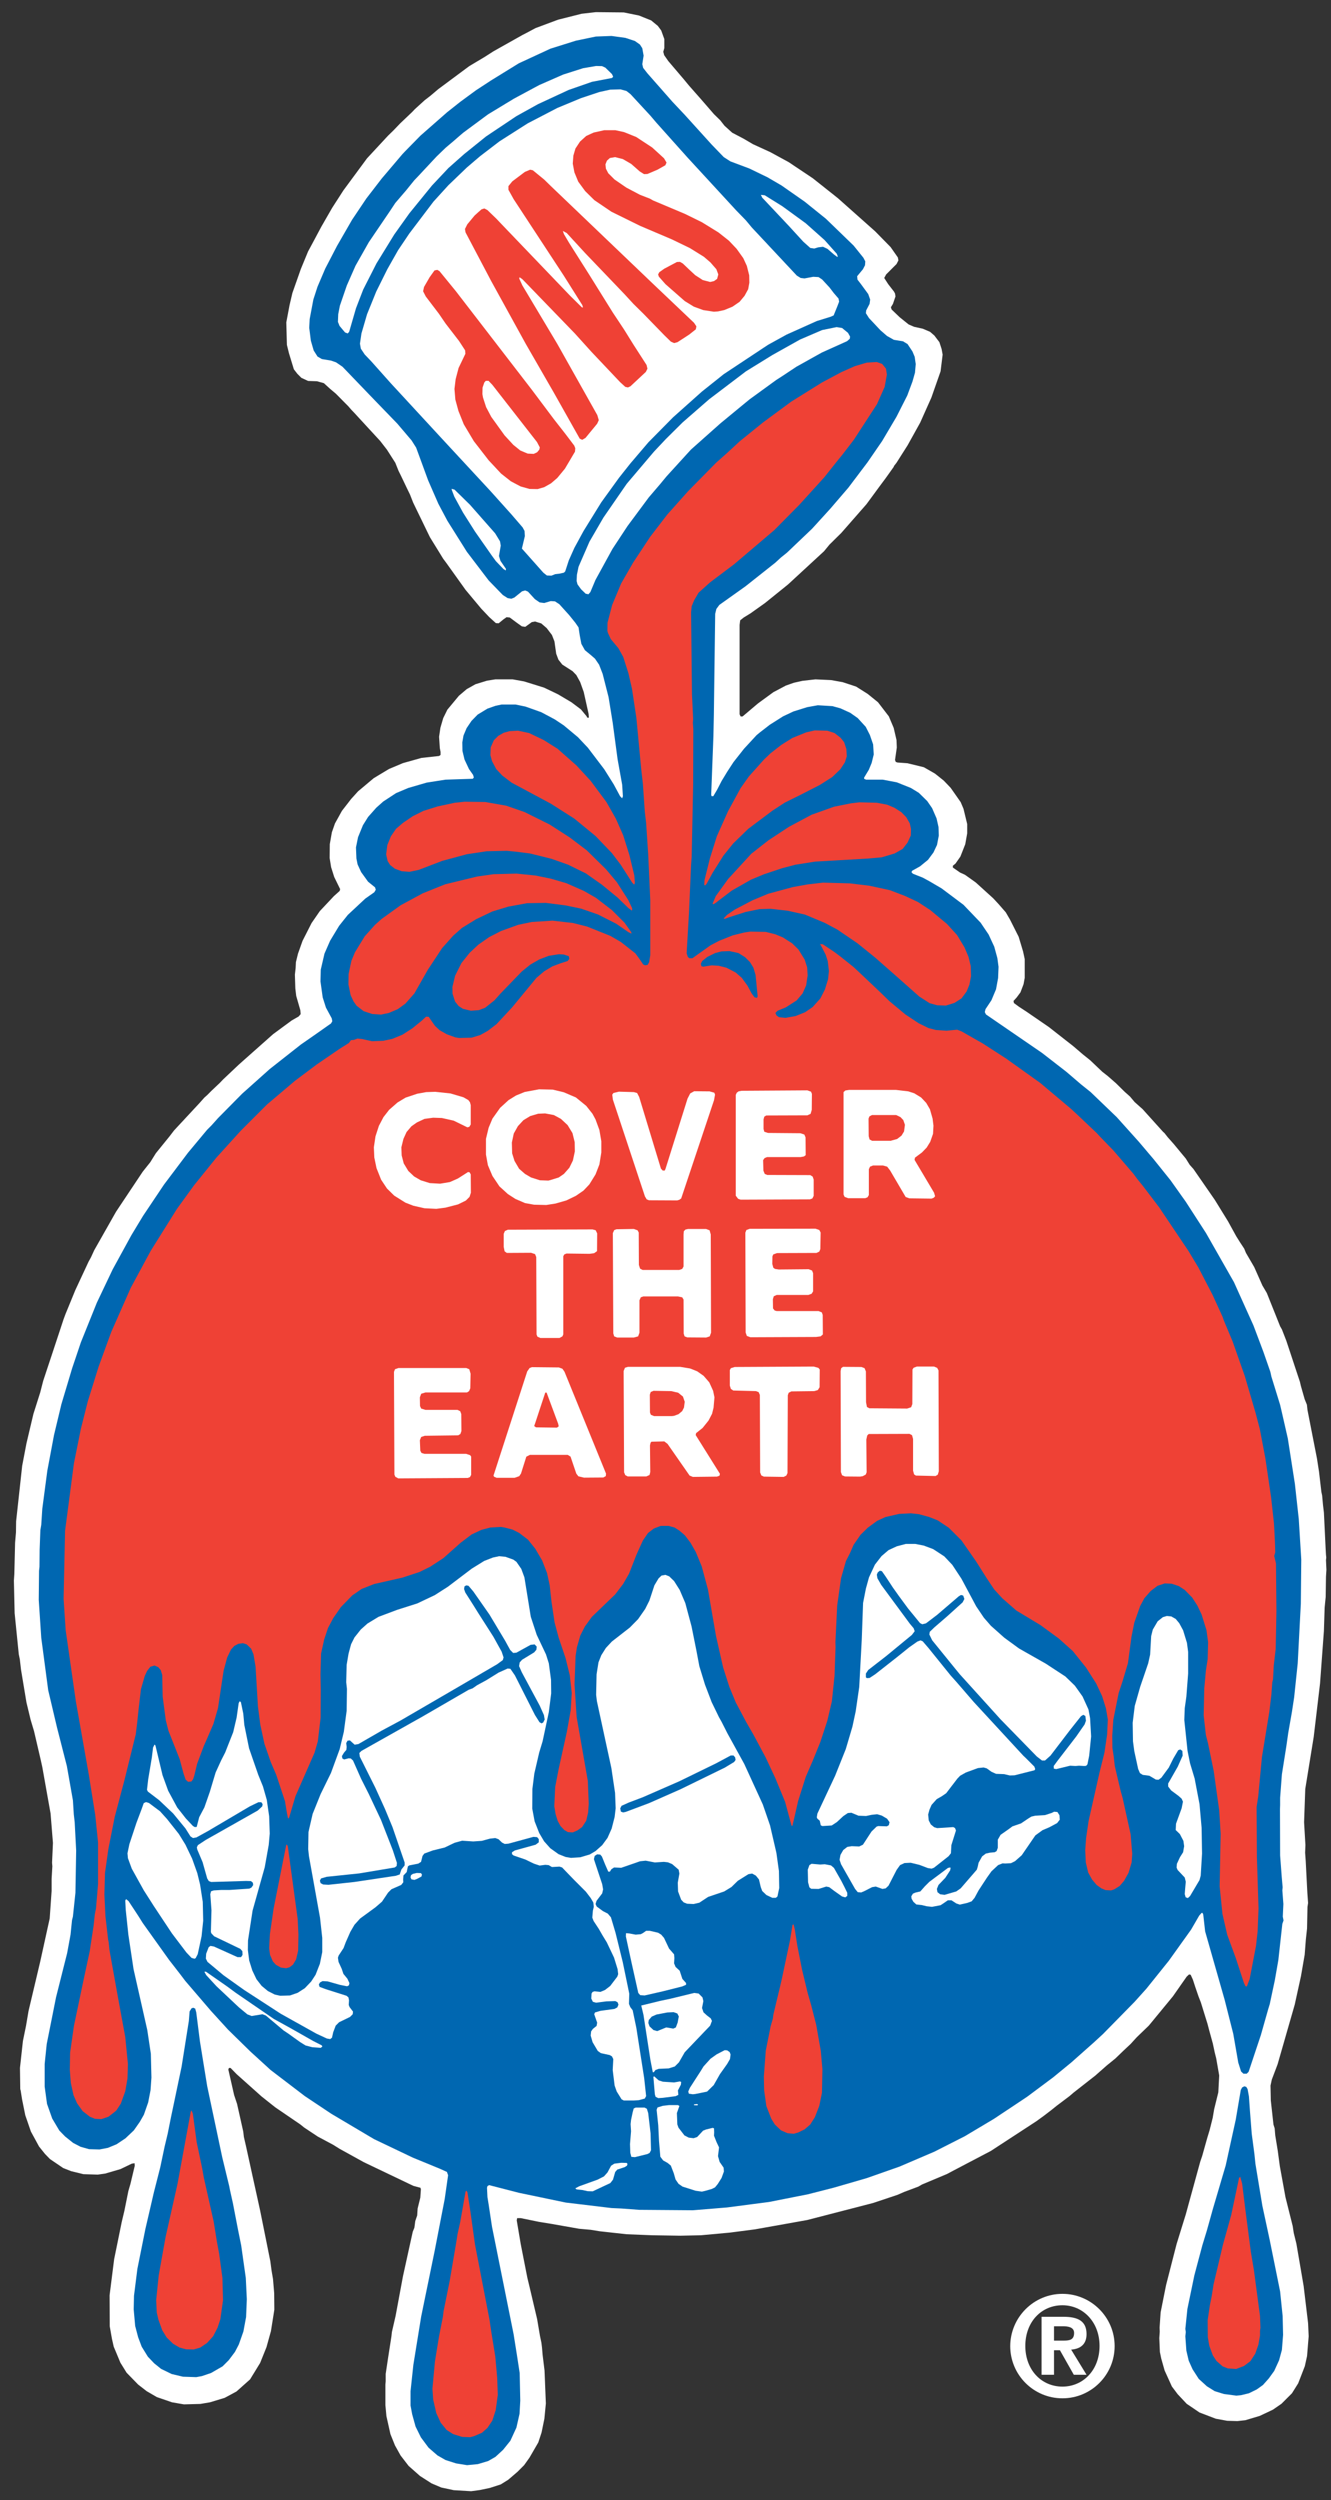
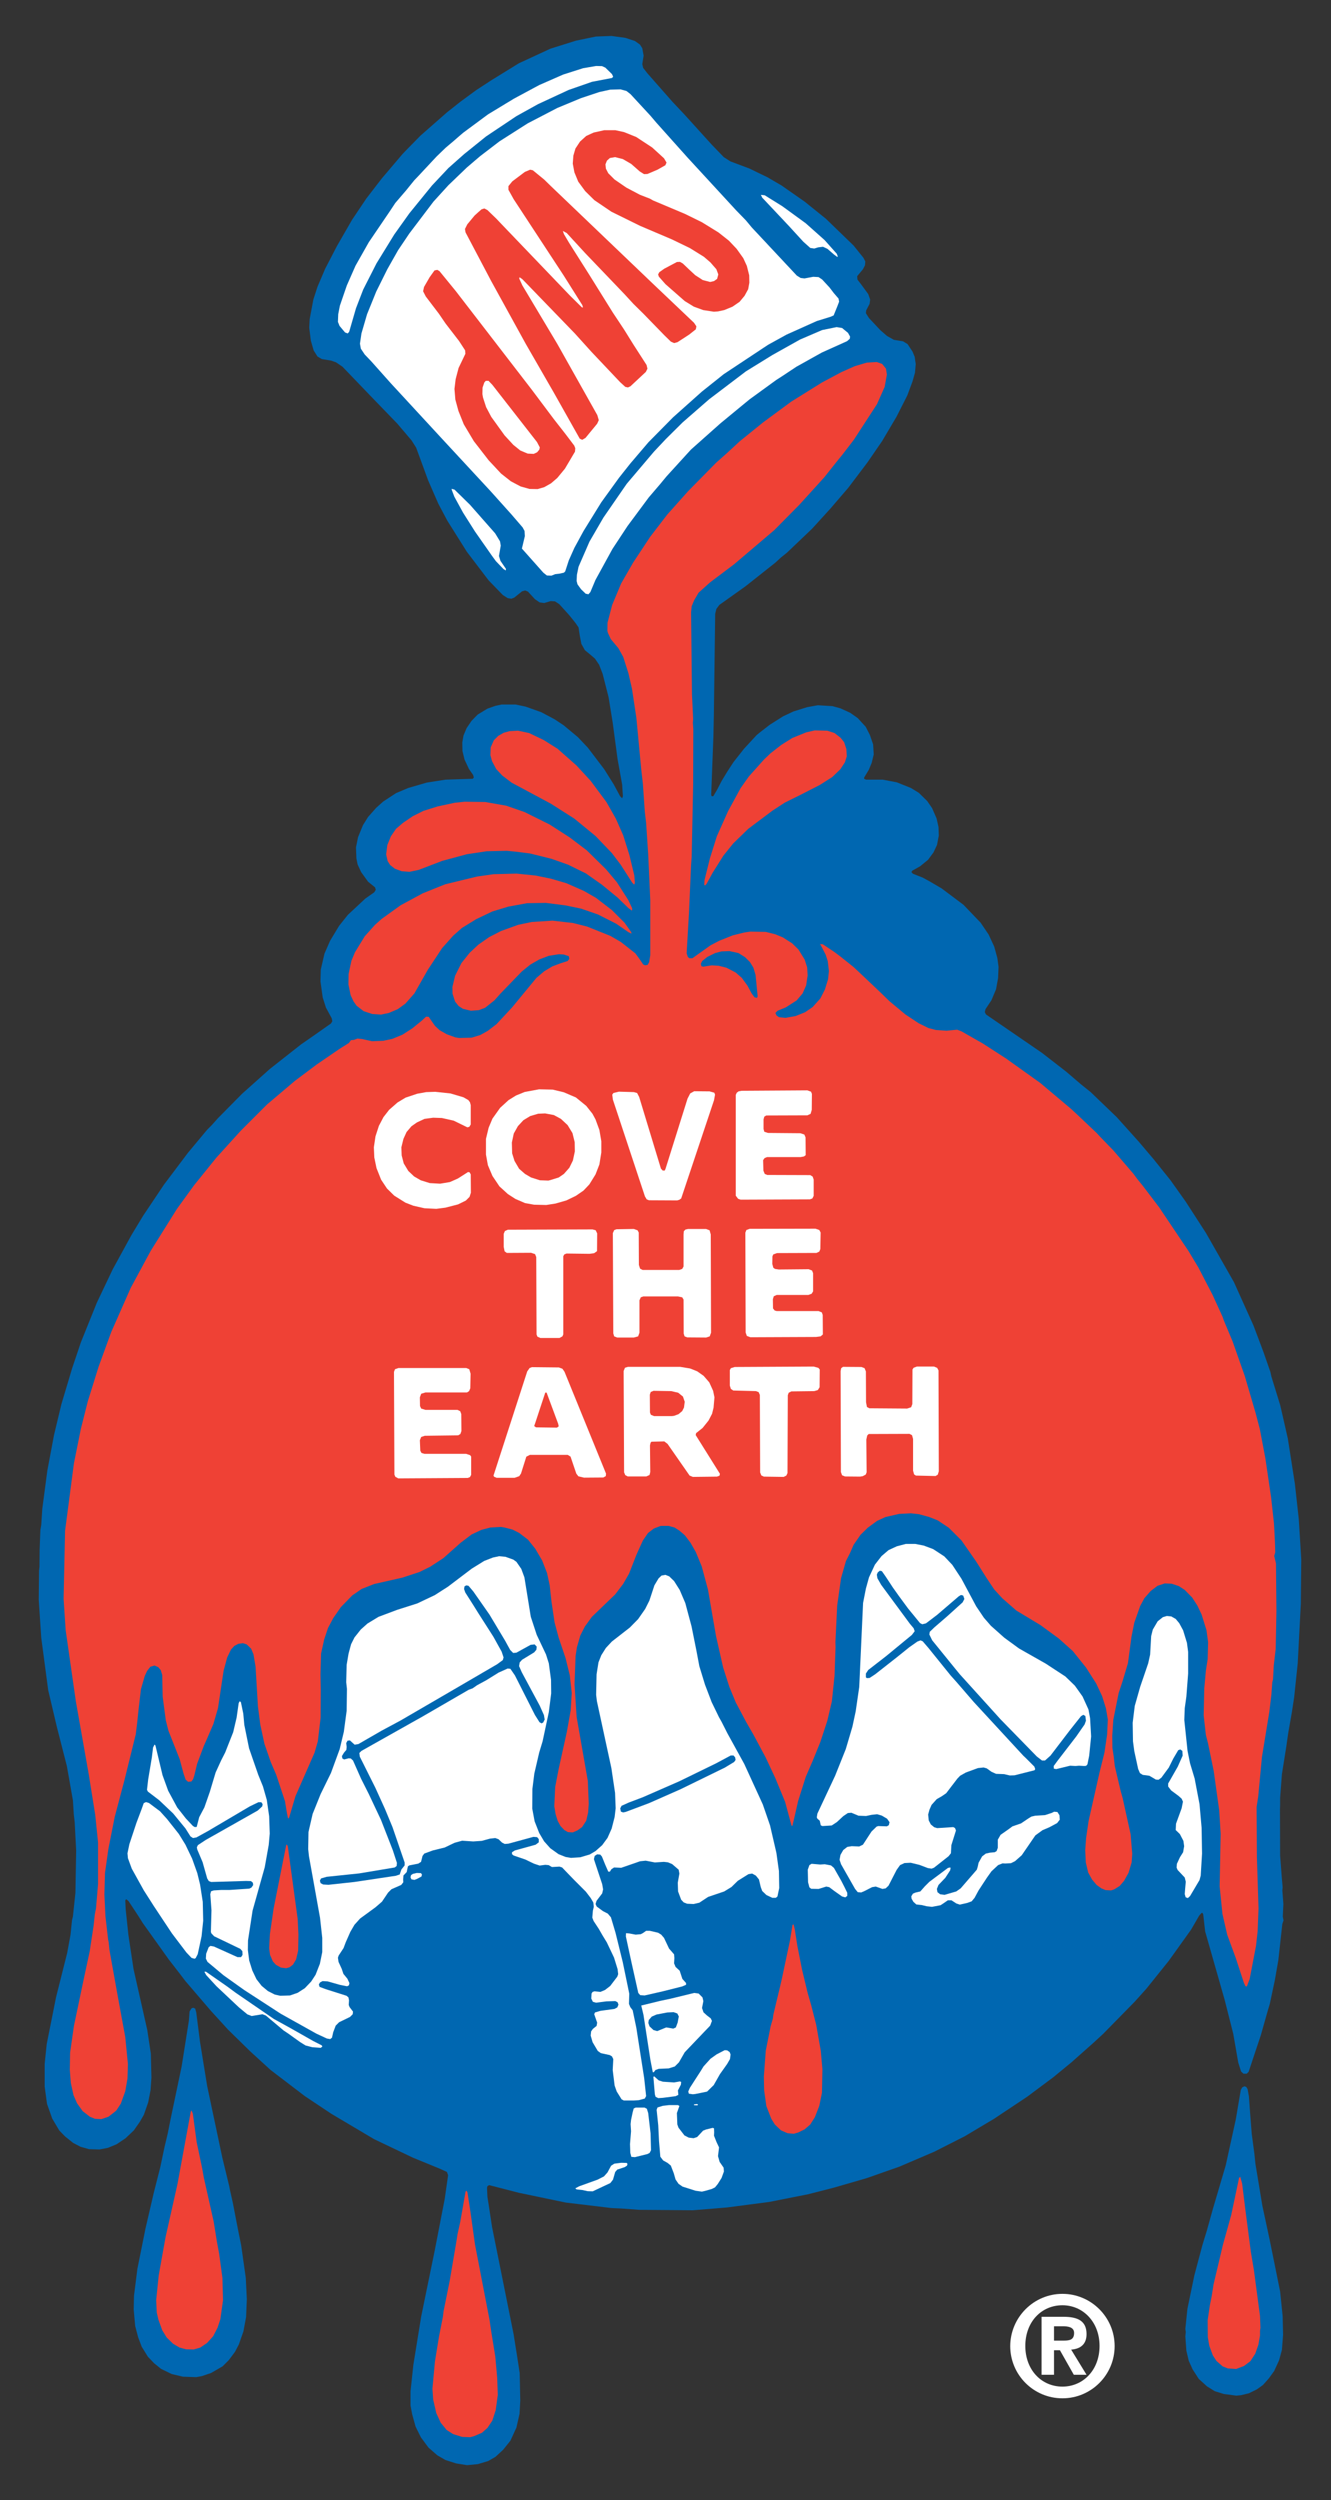
<svg xmlns="http://www.w3.org/2000/svg" width="90" height="169" viewBox="0 0 90 169" fill="none">
  <rect x="0" y="0" width="90" height="169" fill="#333333" stroke="none" />
  <g id="Group">
-     <path id="Vector" d="M31.86 168.39L30.68 168.32L29.84 168.14L29.18 167.86L28.4 167.36L27.63 166.68L27.09 165.98L26.71 165.3L26.4 164.53L26.13 163.32L26.06 162.57V161.18L26.08 160.96V160.46L26.24 159.39L26.47 157.91L26.5 157.63L26.75 156.54L27.25 153.85L27.91 150.85L28.02 150.58L28.08 150.13L28.21 149.75L28.24 149.28L28.42 148.55L28.46 147.98L28.43 147.88L27.95 147.75L24.6 146.15L22.97 145.25L22.52 144.97L21.49 144.42L20.57 143.81L20.31 143.6L18.61 142.44L17.69 141.71L16 140.2L15.59 139.78H15.48L15.44 139.89L15.83 141.61L16.03 142.21L16.45 144.09L16.49 144.44L16.63 145.05L17.06 147.01L17.59 149.42L18.28 152.85L18.36 153.46L18.46 154.05L18.54 155.01L18.55 156.12L18.32 157.57L18.02 158.65L17.59 159.72L16.91 160.83L15.99 161.65L15.19 162.08L14.2 162.38L13.55 162.49L12.44 162.52L11.63 162.38L10.61 162.03L9.92 161.63L9.34 161.18L8.56 160.38L8.14 159.7L7.69 158.62L7.57 158.09L7.42 157.24L7.41 155.15L7.72 152.7L8.23 150.2L8.41 149.44L8.68 148.1L8.82 147.62L9.11 146.4L9.1 146.22L8.91 146.25L8.14 146.62L7.11 146.92L6.61 146.99L5.64 146.96L4.82 146.76L4.28 146.55L3.38 145.94L3.04 145.59L2.64 145.09L2.09 144.08L1.71 142.98L1.49 141.89L1.4 141.32L1.37 141.21L1.35 139.78L1.55 137.96L1.76 136.93L1.93 135.93L2.72 132.59L3.36 129.68L3.49 127.82V127L3.54 126.15L3.52 125.91L3.58 124.57L3.42 122.58L2.86 119.44L2.75 118.94L2.3 117.01L2.07 116.24L1.79 115.08L1.42 112.85L1.34 112.16L1.27 111.82L0.99 109.04L0.94 106.84L0.97 106.39L1.02 104.29L1.08 103.58L1.09 102.83L1.5 99.08L1.79 97.56L2.26 95.57L2.72 94.12L2.92 93.34L3.56 91.41L4.3 89.17L4.43 88.82L4.89 87.7L5.09 87.21L5.99 85.28L6.15 84.99L6.37 84.51L7.85 81.9L9.65 79.2L10.16 78.56L10.54 77.95L11.48 76.79L11.77 76.41L13.49 74.56L13.82 74.19L14 74.03L14.31 73.72L14.86 73.2L15.09 72.96L16.16 71.95L18.47 69.9L19.72 68.98L20.19 68.71L20.33 68.55L20.31 68.29L20.03 67.32L19.97 66.81L19.94 65.88L19.99 65.44L20.01 65.03L20.15 64.46L20.46 63.59L21.07 62.39L21.63 61.58L22.58 60.57L22.97 60.22L23 60.1L22.6 59.28L22.39 58.62L22.29 58L22.3 57.06L22.44 56.26L22.65 55.66L23.12 54.81L23.74 54.01L24.21 53.49L25.27 52.6L26.3 51.98L27.25 51.58L28.5 51.23L29.69 51.1L29.79 51.03V50.82L29.74 50.57L29.69 49.8L29.78 49.19L29.97 48.54L30.25 47.97L31.03 47.03L31.56 46.58L32.15 46.25L32.93 46.01L33.49 45.92H34.67L35.44 46.06L36.79 46.48L37.73 46.93L38.64 47.47L39.28 47.95L39.66 48.41L39.71 48.51H39.82L39.8 48.25L39.47 46.77L39.23 46.1L38.97 45.63L38.72 45.37L38.02 44.92L37.76 44.59L37.61 44.19L37.49 43.35L37.32 42.92L36.97 42.46L36.6 42.14L36.18 42.01L35.96 42.05L35.52 42.37L35.29 42.34L34.9 42.06L34.47 41.74L34.25 41.72L34.05 41.86L33.72 42.13L33.53 42.12L33.08 41.71L32.54 41.14L31.48 39.87L30.2 38.08L29.97 37.77L29.07 36.31L27.94 33.98L27.72 33.42L27.51 32.99L27.1 32.13L26.95 31.83L26.73 31.28L26.16 30.39L25.71 29.81L23.96 27.91L23.76 27.7L23.55 27.46L22.71 26.61L22.34 26.3L21.9 25.9L21.43 25.77L20.83 25.75L20.38 25.54L20.1 25.26L19.87 24.96L19.54 23.88L19.4 23.31L19.36 21.79L19.58 20.62L19.77 19.81L20.34 18.19L20.83 17L21.11 16.48L21.73 15.32L22.46 14.05L22.95 13.29L23.22 12.87L24.82 10.7L26.24 9.17L26.61 8.81L27.06 8.34L27.86 7.58L28.05 7.38L28.71 6.78L29.11 6.47L29.63 6.03L31.73 4.47L32.77 3.85L33.38 3.46L35.32 2.37L35.65 2.2L36.21 1.9L37.74 1.33L39.33 0.93L40.29 0.82L42.18 0.84L43.21 1.05L44.03 1.38L44.48 1.75L44.71 2.06L44.92 2.64V3.25L44.85 3.5L44.91 3.73L45.19 4.13L46.22 5.34L46.61 5.81L47.43 6.74L48.28 7.72L48.7 8.13L48.99 8.5L49.51 8.97L50.29 9.38L50.92 9.75L52.08 10.28L53.33 10.96L54.96 12.05L56.65 13.39L59.18 15.64L60.22 16.7L60.71 17.4L60.75 17.6L60.62 17.85L60.18 18.29L59.92 18.55L59.79 18.79L60.06 19.21L60.45 19.71L60.52 19.84L60.55 20.04L60.38 20.54L60.24 20.77L60.29 20.92L60.83 21.44L61.44 21.93L61.81 22.09L62.4 22.22L62.89 22.43L63.18 22.68L63.52 23.13L63.67 23.59L63.74 23.97L63.6 25.1L62.98 26.87L62.22 28.57L61.37 30.1L60.62 31.28L60.45 31.5L60.43 31.56L59.86 32.36L59.56 32.76L58.59 34.08L56.89 36.02L56.09 36.81L55.72 37.26L53.28 39.51L51.73 40.76L50.76 41.45L50.29 41.74L50.05 41.93L50.01 42.24V48.28L50.08 48.43H50.21L51.25 47.55L52.29 46.79L53.14 46.34L53.68 46.15L54.26 46.02L55.14 45.92L56.2 45.97L56.98 46.11L57.89 46.41L58.68 46.91L59.37 47.47L60.1 48.42L60.43 49.2L60.62 50.02L60.64 50.53L60.52 51.37L60.57 51.5L60.68 51.54L61.36 51.59L62.47 51.86L63.22 52.29L63.81 52.76L64.28 53.25L64.96 54.22L65.15 54.67L65.4 55.7V56.33L65.27 57.06L64.94 57.9L64.61 58.37L64.43 58.52V58.64L64.92 58.98L65.25 59.13L65.98 59.65L67.16 60.72L67.54 61.13L68.01 61.67L68.29 62.15L68.88 63.32L69.18 64.32L69.29 64.83V66.1L69.21 66.53L69 67.08L68.74 67.43L68.53 67.66L68.56 67.8L68.9 68.05L69.42 68.39L70.92 69.42L72.58 70.72L73.21 71.26L73.72 71.67L74.53 72.44L74.9 72.73L75.21 73L75.46 73.22L76.06 73.81L76.41 74.12L76.72 74.49L77.26 74.97L78.64 76.5L78.74 76.59L78.96 76.87L79.36 77.32L80.18 78.31L80.45 78.74L80.7 79.02L82.14 81.1L82.43 81.57L83.04 82.56L83.59 83.56L83.86 83.99L84.13 84.4L84.25 84.69L84.81 85.65L85.36 86.89L85.66 87.4L86.56 89.65L86.68 89.86L86.98 90.63L87.9 93.41L87.96 93.67L88.22 94.58L88.37 94.95L88.41 95.31L89.05 98.58L89.19 99.48L89.35 100.85L89.4 101.08L89.46 101.74L89.52 102.24L89.64 104.74L89.66 105.09L89.68 105.28L89.66 105.45L89.69 106.11L89.66 106.58L89.64 107.95L89.57 108.66L89.52 110.24L89.26 113.78L88.83 117.41L88.26 120.92L88.18 123.17L88.27 124.71L88.25 125.23L88.29 125.79L88.4 127.93L88.45 128.63L88.41 128.89L88.38 130.36L88.3 131.09L88.22 132.13L87.97 133.57L87.55 135.49L86.39 139.53L86 140.56L85.91 140.97L85.93 141.98L86.11 143.61L86.19 143.86L86.23 144.34L86.4 145.38L86.54 146.42L86.92 148.51L87.41 150.47L87.48 150.93L87.66 151.66L88.15 154.52L88.45 157.03L88.49 157.92L88.38 159.26L88.23 159.94L87.78 161.1L87.36 161.77L86.65 162.48L86.07 162.88L85.18 163.3L84.21 163.59L83.67 163.65L82.98 163.63L82.21 163.49L81.11 163.07L80.24 162.48L79.63 161.83L79.24 161.31L78.75 160.23L78.52 159.42L78.43 158.98L78.39 158.04L78.42 157.61L78.41 157.33L78.48 156.3L78.85 154.45L79.56 151.68L80.18 149.68L81.16 146.11L81.29 145.73L81.63 144.52L81.79 143.99L82 143.16L82.1 142.57L82.38 141.43L82.44 140.29L82.24 139.14L82.14 138.74L82.01 138.13L81.77 137.26L81.65 136.8L81.2 135.35L81.04 134.94L80.82 134.3L80.66 133.81L80.51 133.48L80.4 133.46L80.24 133.61L79.31 134.94L77.68 136.92L76.86 137.71L76.46 138.15L75.96 138.62L75.42 139.14L74.83 139.62L74.07 140.29L72.59 141.45L72.31 141.69L71.46 142.33L71.06 142.65L70.59 143.01L70.08 143.38L67 145.39L64.56 146.67L64.03 146.95L62.34 147.66L62.1 147.8L61.14 148.16L60.68 148.36L59.03 148.91L54.58 150.06L51.05 150.69L49.35 150.91L47.39 151.09L46 151.12L44.11 151.09L42.37 151.02L40.56 150.82L39.94 150.72L39.16 150.65L37.29 150.32L36.43 150.18L35.21 149.93H34.97L34.94 150.08L35.21 151.68L35.66 153.97L35.8 154.55L36.32 156.76L36.51 157.88L36.61 158.36L36.65 158.69L36.69 159.17L36.82 160.23L36.91 162.46L36.81 163.49L36.62 164.42L36.4 165.09L35.81 166.11L35.44 166.63L34.99 167.08L34.36 167.62L33.86 167.93L33.12 168.17L32.45 168.31L31.86 168.39Z" fill="white" />
    <path id="Vector_2" d="M31.58 166.63L30.84 166.51L30.12 166.28L29.58 165.97L28.98 165.45L28.46 164.75L28.1 164.02L27.87 163.19L27.76 162.6V161.63L27.95 159.85L28.48 156.58L29.39 152.15L30.07 148.64L30.3 147.03L30.22 146.81L29.76 146.6L27.91 145.84L25.29 144.59L22.39 142.87L20.62 141.69L18.3 139.92L16.92 138.66L15.42 137.19L14.27 135.93L12.53 133.9L12.15 133.4L11.42 132.46L9.65 129.98L9.33 129.47L8.69 128.5L8.53 128.37L8.47 128.46L8.5 129.07L8.68 130.77L9.03 133.1L9.96 137.22L10.2 138.82L10.24 140.43L10.18 141.28L10.02 142.11L9.73 142.94L9.45 143.43L9.05 144L8.48 144.54L7.88 144.94L7.3 145.18L6.73 145.29L6.02 145.27L5.45 145.11L4.95 144.85L4.41 144.42L4.01 144.01L3.53 143.2L3.18 142.21L3.02 141.04V139.51L3.16 138.16L3.79 135L4.54 132.02L4.77 130.77L4.87 129.79L4.93 129.55L5.1 127.94L5.15 125.09L5.05 123.17L4.99 122.64L4.93 121.69L4.63 119.99L4.52 119.37L3.86 116.79L3.26 114.25L2.79 110.71L2.62 108.14L2.64 106.18L2.67 105.9L2.68 104.76L2.73 103.42L2.79 103.07L2.86 101.98L3.2 99.41L3.65 97.01L4.15 94.92L4.88 92.48L5.47 90.73L6.55 88.05L7.62 85.8L8.89 83.48L9.67 82.19L11.09 80.07L12.71 77.92L14.01 76.36L14.31 76.06L14.74 75.58L16.37 73.93L16.74 73.6L18.24 72.26L20.35 70.6L21.3 69.94L22.38 69.18L22.47 69.03L22.43 68.83L22.04 68.11L21.82 67.42L21.67 66.34L21.69 65.54L21.94 64.46L22.32 63.59L22.93 62.58L23.52 61.84L24.7 60.74L25.31 60.31L25.41 60.14L25.36 59.98L24.89 59.6L24.42 58.95L24.18 58.43L24.1 58.03L24.07 57.28L24.21 56.59L24.54 55.78L24.89 55.22L25.44 54.6L25.91 54.18L26.78 53.61L27.61 53.26L28.85 52.9L30.12 52.7L31.04 52.67L31.97 52.64L32.04 52.55L31.99 52.38L31.71 51.98L31.41 51.34L31.27 50.76L31.26 50.18L31.34 49.72L31.55 49.22L31.88 48.73L32.3 48.3L32.96 47.9L33.5 47.71L33.92 47.62H34.86L35.53 47.76L36.6 48.14L37.52 48.63L38.12 49.03L39.08 49.83L39.75 50.54L40.86 52L41.5 53.02L41.93 53.82L42.07 53.96L42.12 53.82L42.07 53.04L41.76 51.32L41.43 48.85L41.15 47.12L40.75 45.55L40.51 44.93L40.23 44.52L39.93 44.26L39.55 43.95L39.31 43.52L39.2 42.94L39.12 42.41L38.9 42.09L38.48 41.57L37.82 40.84L37.53 40.65L37.24 40.63L36.8 40.76L36.49 40.72L36.17 40.5L35.7 39.99L35.51 39.91L35.3 39.97L34.78 40.39L34.58 40.47L34.33 40.43L34 40.22L33.04 39.23L31.57 37.3L30.25 35.2L29.64 34.05L28.95 32.47L28.14 30.26L27.83 29.77L26.87 28.64L25.13 26.84L23.16 24.79L22.72 24.49L22.37 24.37L21.76 24.27L21.47 24.1L21.21 23.69L21.02 23.03L20.91 22.16L20.94 21.57L21.19 20.24L21.47 19.38L21.99 18.16L22.79 16.62L23.81 14.85L24.77 13.42L25.81 12.07L27.21 10.42L27.39 10.23L28.43 9.17L30.23 7.59L31.14 6.87L32.19 6.1L33.2 5.44L35.08 4.28L37.22 3.29L38.94 2.75L40.29 2.47L41.35 2.43L42.29 2.56L42.93 2.77L43.27 3.01L43.43 3.26L43.52 3.76L43.43 4.34L43.49 4.59L43.78 4.96L45.47 6.88L46.29 7.75L48.12 9.77L48.94 10.62L49.39 10.91L50.67 11.39L51.89 11.98L52.85 12.54L54.41 13.63L55.85 14.79L57.72 16.6L58.38 17.42L58.51 17.67L58.49 17.93L58.35 18.2L57.96 18.67L57.98 18.9L58.22 19.21L58.71 19.88L58.84 20.25L58.8 20.54L58.57 20.98L58.55 21.17L58.76 21.5L59.54 22.33L59.98 22.71L60.44 22.97L61.06 23.07L61.37 23.26L61.7 23.76L61.85 24.12L61.92 24.61L61.87 25.19L61.7 25.79L61.35 26.73L60.62 28.17L59.65 29.81L58.66 31.25L57.36 32.97L56.14 34.39L54.91 35.74L53.21 37.36L52.81 37.68L52.43 38.03L50.41 39.63L48.64 40.89L48.44 41.16L48.36 41.49L48.27 48.33L48.24 49.77L48.09 53.72L48.12 53.82H48.23L48.49 53.38L48.8 52.78L49.17 52.17L49.6 51.51L50.31 50.61L51.16 49.69L51.39 49.5L52.05 48.99L52.95 48.42L53.65 48.09L54.58 47.8L55.3 47.67L56.29 47.73L56.83 47.88L57.49 48.18L58 48.54L58.54 49.13L58.82 49.68L59.04 50.32L59.08 51L58.94 51.57L58.75 52.03L58.43 52.56V52.64L58.56 52.7H59.69L60.64 52.88L61.59 53.26L62.13 53.59L62.7 54.15L63.03 54.63L63.33 55.32L63.46 55.9L63.48 56.48L63.36 57.11L63.12 57.62L62.75 58.12L62.21 58.56L61.69 58.85L61.63 58.95L61.73 59.06L62.39 59.32L62.85 59.57L63.67 60.05L65.15 61.16L66.31 62.37L66.85 63.17L67.23 63.99L67.44 64.76L67.52 65.35L67.49 66.11L67.35 66.87L67.04 67.61L66.64 68.21L66.59 68.41L66.67 68.57L70.46 71.17L72.11 72.45L73.09 73.29L73.74 73.81L75.51 75.51L77.01 77.18L78.01 78.36L79.15 79.78L80.18 81.23L81.55 83.35L83.44 86.67L84.76 89.6L85.43 91.38L85.59 91.84L85.9 92.73L85.97 93.05L86.56 94.96L86.66 95.39L87.08 97.23L87.56 100.31L87.82 102.67L87.99 105.42L87.96 108.4L87.75 112.43L87.51 114.72L87.36 115.7L87.11 117.13L86.98 118.04L86.68 119.93L86.56 121.52V122.01L86.55 122.28L86.56 125.42L86.67 126.88L86.73 127.57L86.71 127.78L86.78 128.7L86.74 129.55L86.79 129.81L86.71 130.04L86.44 132.49L86.2 133.86L85.86 135.46L85.75 135.82L85.26 137.55L84.7 139.23L84.43 140.04L84.3 140.17H84.08L83.92 140.02L83.73 139.42L83.39 137.47L82.81 135.18L81.49 130.55L81.36 129.4L81.31 129.3H81.25L81.09 129.48L80.54 130.43L79.03 132.54L77.52 134.42L76.72 135.31L74.59 137.48L73.96 138.06L72.45 139.4L71.22 140.41L69.45 141.73L67.21 143.22L65.23 144.4L63.18 145.44L60.82 146.45L58.6 147.23L56.39 147.87L54.63 148.32L52 148.84L49.16 149.21L46.85 149.4L43.22 149.37L42.01 149.28L41.35 149.25L38.26 148.88L35.09 148.22L33.07 147.7L32.96 147.77L32.93 147.88L32.96 148.51L33.04 149L33.27 150.52L34.73 157.78L34.95 159.16L35.14 160.4L35.18 162.27L35.13 163.16L34.92 164.09L34.51 164.98L34.02 165.59L33.5 166.07L33.01 166.35L32.31 166.56L31.58 166.63Z" fill="#0067B1" />
    <path id="Vector_3" d="M31.79 164.74L31.25 164.72L30.64 164.53L30.2 164.25L29.8 163.76L29.5 163.11L29.29 162.19L29.24 161.46L29.41 159.62L29.68 157.96L29.95 156.59L29.99 156.24L30.41 154.16L30.87 151.45L30.94 151L31.12 150.19L31.48 148.14L31.54 148.07L31.61 148.19L31.81 149.5L32.12 151.72L33.1 156.8L33.22 157.62L33.49 159.28L33.62 160.72L33.66 161.88L33.52 162.91L33.29 163.62L32.96 164.11L32.59 164.44L32.05 164.67L31.79 164.74Z" fill="#EF4135" />
    <path id="Vector_4" d="M83.6 161.93L82.76 161.82L82.14 161.63L81.61 161.3L81.06 160.8L80.64 160.15L80.38 159.57L80.22 158.89L80.15 157.92L80.18 157.63L80.15 157.42L80.29 156.07L80.76 153.8L81.3 151.77L81.6 150.79L82.01 149.32L82.88 146.37L83.56 143.27L83.9 141.27L83.99 141.1L84.14 141.02L84.27 141.06L84.36 141.21L84.45 141.7L84.52 142.69L84.64 144.23L84.82 145.58L84.89 146.26L85.23 148.32L85.36 149.1L85.86 151.43L86.56 154.89L86.73 156.55L86.76 157.82L86.68 158.84L86.49 159.54L86.16 160.26L85.8 160.76L85.4 161.21L84.98 161.51L84.45 161.77L83.91 161.9L83.6 161.93Z" fill="#0067B1" />
    <path id="Vector_5" d="M13.27 160.68L12.37 160.65L11.61 160.47L10.89 160.12L10.42 159.74L10 159.3L9.58 158.62L9.34 157.98L9.14 157.22L9.04 156.1L9.06 155.18L9.29 153.36L9.83 150.67L10.4 148.21L10.84 146.48L11.13 145.1L11.34 144.22L11.56 143.12L12.28 139.69L12.77 136.6L12.82 135.96L12.95 135.75L13.07 135.71L13.2 135.77L13.27 136.02L13.52 137.99L14.01 141.01L15.03 145.83L15.5 147.77L15.55 148.03L15.75 148.93L16.09 150.69L16.31 151.78L16.62 153.97L16.69 155.41L16.64 156.62L16.46 157.59L16.15 158.47L15.89 158.97L15.47 159.53L15.19 159.81L15.05 159.95L14.27 160.4L13.65 160.61L13.27 160.68Z" fill="#0067B1" />
    <path id="Vector_6" d="M83.58 160.13L83.02 160.09L82.67 159.95L82.25 159.58L82.01 159.21L81.77 158.56L81.67 157.98L81.66 156.83L81.81 155.81L81.93 155.22L82.06 154.4L82.69 151.74L83.25 149.73L83.78 147.23L83.86 147.13L83.99 147.59L84.21 149.36L84.58 152.21L84.79 153.46L85.2 156.55L85.23 157.35L85.2 157.54V157.87L85.09 158.49L84.88 159.09L84.55 159.6L84.11 159.93L83.58 160.13Z" fill="#EF4135" />
    <path id="Vector_7" d="M13.1 158.81L12.58 158.8L12.14 158.68L11.7 158.42L11.27 158L10.97 157.51L10.71 156.79L10.6 156.31L10.56 155.48L10.73 153.81L11.2 151.19L12 147.63L12.9 142.73L12.95 142.65L13.04 142.87L13.3 144.8L13.67 146.56L13.78 147.18L14.45 150.17L14.67 151.54L14.82 152.35L15.04 153.97L15.08 155.48L14.9 156.77L14.71 157.34L14.41 157.92L14 158.37L13.54 158.68L13.1 158.81Z" fill="#EF4135" />
    <path id="Vector_8" d="M47.46 148.14L47.03 148.08L46.15 147.8L45.88 147.61L45.68 147.32L45.56 146.9L45.36 146.38L45.14 146.2L44.84 146.03L44.65 145.78L44.56 144.7L44.51 143.66L44.4 142.61L44.46 142.45L44.82 142.34L45.25 142.29H45.84L45.94 142.35L45.77 142.83L45.8 143.6L45.88 143.82L46.28 144.34L46.57 144.49L46.9 144.53L47.14 144.45L47.54 144.02L47.74 143.94L48.19 143.83L48.28 143.86L48.29 144.13L48.28 144.36L48.45 144.79L48.62 145.15L48.58 145.49L48.55 145.74L48.66 146.13L48.93 146.52L48.95 146.78L48.79 147.22L48.53 147.63L48.35 147.85L48.13 147.96L47.68 148.09L47.46 148.14Z" fill="white" />
    <path id="Vector_9" d="M40.08 148.12L39.74 148.11L39.37 148.03L38.99 147.99L38.9 147.92L39.16 147.78L40.41 147.33L40.84 147.11L41.08 146.84L41.32 146.39L41.54 146.25L42.01 146.19L42.38 146.2L42.43 146.27L42.4 146.38L42.25 146.48L41.74 146.65L41.6 146.81L41.45 147.33L41.27 147.56L40.08 148.12Z" fill="white" />
    <path id="Vector_10" d="M42.93 145.81L42.69 145.79L42.62 145.52L42.6 144.93L42.67 144.06L42.64 143.58L42.67 143.3L42.78 142.78L42.85 142.52L42.98 142.46H43.59L43.74 142.54L43.83 142.83L43.99 144.2L44.02 145.34L43.93 145.52L43.78 145.6L42.93 145.81Z" fill="white" />
    <path id="Vector_11" d="M53.67 144.23L53.25 144.19L52.81 144L52.39 143.6L52.15 143.21L51.82 142.36L51.67 141.3L51.65 140.36L51.78 138.61L52.11 136.96L52.26 136.44L52.29 136.19L52.42 135.64L52.74 134.31L52.86 133.79L53.41 131.2L53.59 130.1L53.66 130.08L53.74 130.4L53.92 131.55L54.23 133.12L54.61 134.7L54.86 135.57L55.19 136.86L55.5 138.62L55.61 139.86L55.58 141.46L55.4 142.34L55.1 143.11L54.79 143.6L54.41 143.93L53.98 144.14L53.67 144.23Z" fill="#EF4135" />
    <path id="Vector_12" d="M6.85 143.24L6.43 143.22L6.08 143.08L5.59 142.7L5.21 142.17L4.97 141.62L4.79 140.8L4.72 139.91L4.74 138.75L5 136.93L5.68 133.69L6.07 131.88L6.13 131.47L6.33 130.16L6.41 129.4L6.49 129L6.63 127.35V124.54L6.44 122.68L6 119.93L5.41 116.59L5.13 115.01L4.44 110.19L4.3 108.07L4.4 103.47L5 98.9L5.47 96.57L5.94 94.71L6.67 92.37L7.52 90.04L8.84 87.05L10.19 84.55L11.96 81.72L13.12 80.12L14.63 78.25L16.28 76.43L18.05 74.66L19.94 73.06L21.42 71.95L22.97 70.89L23.59 70.5L23.73 70.31L23.93 70.29L24.17 70.2L24.48 70.23L25.16 70.38L25.92 70.35L26.53 70.22L27.21 69.94L27.88 69.51L28.52 68.99L28.81 68.72L28.99 68.73L29.13 68.94L29.42 69.35L29.72 69.63L30.21 69.91L30.79 70.12L31.04 70.16L31.89 70.14L32.48 69.96L32.98 69.68L33.57 69.23L34.63 68.09L36.27 66.1L36.8 65.65L37.35 65.32L37.91 65.11L38.38 64.96L38.5 64.81L38.46 64.63L38.12 64.52L37.79 64.5L37.1 64.61L36.47 64.85L35.86 65.2L35.28 65.67L33.85 67.15L33.43 67.62L32.8 68.12L32.38 68.28L31.84 68.32L31.3 68.19L31.01 68L30.77 67.7L30.6 67.17L30.59 66.72L30.77 65.96L31.2 65.1L31.76 64.4L32.35 63.85L33.08 63.34L33.88 62.93L35.04 62.51L35.96 62.32L37.36 62.23L38.75 62.39L39.7 62.63L41.27 63.26L41.98 63.67L42.96 64.44L43.22 64.79L43.49 65.19L43.62 65.25L43.79 65.22L43.89 65.05L43.97 64.57V60.84L43.83 57.75L43.69 55.63L43.6 54.86L43.47 52.98L43.36 52.01L43.03 48.52L42.73 46.54L42.49 45.5L42.14 44.4L41.81 43.81L41.3 43.2L41.11 42.79L41.07 42.64L41.08 42.09L41.39 40.9L42 39.44L42.81 38.03L43.96 36.29L45.12 34.78L46.53 33.2L48.42 31.28L49.13 30.65L50.03 29.82L51.6 28.55L53.5 27.15L55.57 25.86L56.9 25.15L57.8 24.75L58.61 24.51L59.29 24.47L59.65 24.6L59.91 24.92L59.97 25.32L59.82 26.15L59.3 27.32L57.74 29.72L56.98 30.71L56.59 31.19L55.73 32.27L54.06 34.11L52.36 35.83L49.64 38.14L48.02 39.36L47.24 40.06L46.94 40.57L46.77 40.98L46.73 41.39L46.79 46.93L46.87 48.6L46.85 48.85L46.88 49.28L46.87 53.04L46.77 57.91L46.73 58.46L46.59 61.67L46.43 64.44L46.51 64.68L46.61 64.77H46.82L48.04 63.9L48.63 63.59L49.56 63.22L50.33 63.03L50.74 62.97L51.78 62.99L52.42 63.15L52.93 63.36L53.56 63.76L53.99 64.18L54.41 64.86L54.58 65.39L54.61 65.94L54.51 66.61L54.27 67.15L53.87 67.62L53.14 68.09L52.58 68.32L52.43 68.47L52.51 68.64L52.68 68.76L53.11 68.8L53.79 68.68L54.44 68.42L54.95 68.07L55.47 67.49L55.78 66.88L55.99 66.2L56.05 65.64L55.97 64.96L55.83 64.53L55.54 63.97L55.45 63.81L55.64 63.83L56.42 64.35L56.82 64.65L57.71 65.36L58.16 65.78L59.49 67.04L60.15 67.68L61.22 68.57L62.11 69.16L62.78 69.49L63.28 69.62L64.01 69.67L64.72 69.6L65.01 69.71L66.45 70.53L68.03 71.55L70.34 73.2L72.42 74.95L72.82 75.32L74.17 76.6L74.4 76.85L75.3 77.78L76.64 79.34L76.89 79.68L77.28 80.16L78.39 81.62L78.61 81.95L80.37 84.57L81.03 85.67L82 87.54L82.67 89.01L82.76 89.27L83.35 90.68L84.17 93.01L84.9 95.5L85.19 96.61L85.56 98.56L85.95 101.21L86.14 102.93L86.16 103.25L86.21 104.23L86.23 104.93L86.16 105.17L86.28 105.68L86.31 108.88L86.29 110L86.26 111.46L86.13 112.58L86.08 113.52L86.03 113.71L85.97 114.54L85.83 115.71L85.33 118.77L85.08 121.42L84.97 122.14L84.99 125.53L85.1 129L85.04 130.54L84.93 131.53L84.5 133.77L84.31 134.27L84.22 134.26L84.11 134.03L83.56 132.35L82.98 130.77L82.66 129.37L82.47 127.51L82.54 123.95L82.44 122.37L82.07 119.71L81.68 117.82L81.54 117.28L81.39 115.95L81.43 114.13L81.54 112.92L81.66 112.15L81.69 111L81.58 110.19L81.25 109.13L80.96 108.52L80.61 107.98L80.11 107.47L79.71 107.21L79.23 107.05L78.76 107.03L78.27 107.19L77.81 107.54L77.38 108.03L77.1 108.55L76.7 109.68L76.51 110.63L76.27 112.42L75.91 113.63L75.64 114.45L75.28 116.25L75.21 117.31L75.22 118.15L75.31 118.74L75.38 119.37L75.61 120.35L75.78 121.07L75.91 121.53L76.45 123.98L76.56 125.3L76.52 125.89L76.31 126.59L76.01 127.13L75.71 127.48L75.34 127.71L75.13 127.78L74.76 127.76L74.47 127.64L74.15 127.41L73.84 127.04L73.58 126.57L73.42 125.89L73.38 125.06L73.44 124.24L73.61 123.08L74.34 119.84L74.68 118.47L74.86 117.25L74.91 116.23L74.78 115.47L74.52 114.64L74.12 113.79L73.43 112.71L72.54 111.6L71.59 110.75L70.36 109.85L68.72 108.86L67.77 108.03L67.23 107.44L66.74 106.71L66 105.54L65.01 104.12L64.16 103.27L63.41 102.77L62.83 102.54L62.14 102.35L61.6 102.29L60.8 102.33L59.88 102.54L59.31 102.8L58.67 103.27L58.19 103.74L57.72 104.42L57.48 104.97L57.2 105.52L56.87 106.68L56.61 108.52L56.49 111L56.5 111.33L56.43 113.28L56.25 115L55.94 116.32L55.47 117.75L54.95 119.03L54.49 120.09L53.97 121.73L53.69 122.96L53.58 123.42L53.52 123.4L53.09 121.8L52.43 120.2L51.77 118.79L50.94 117.24L50.45 116.39L49.75 115.07L49.32 114.03L48.9 112.72L48.42 110.61L47.87 107.44L47.45 105.88L47.05 104.91L46.69 104.28L46.32 103.79L46.21 103.69L45.94 103.46L45.61 103.25L45.2 103.14H44.68L44.21 103.32L43.82 103.62L43.47 104.13L43.04 105.08L42.54 106.36L42.14 107.06L41.6 107.77L40.02 109.29L39.55 109.94L39.24 110.55L39.01 111.35L38.92 111.94L38.85 113.85L38.99 116.05L39.75 120.39L39.81 121.92L39.77 122.51L39.64 123.07L39.36 123.5L39.05 123.72L38.73 123.86L38.4 123.84L38.16 123.7L37.9 123.43L37.71 123.08L37.57 122.63L37.48 122.09L37.54 120.79L37.78 119.55L38.33 117.06L38.59 115.6L38.66 114.44L38.53 113.25L38.24 112.07L37.78 110.71L37.5 109.67L37.29 108.26L37.17 107.16L36.99 106.33L36.66 105.48L36.19 104.68L35.7 104.07L35.11 103.62L34.66 103.39L34.11 103.25L33.87 103.21L33.16 103.25L32.55 103.41L31.89 103.72L31.15 104.28L29.98 105.32L29.09 105.9L28.36 106.26L27.2 106.64L25.3 107.07L24.46 107.4L23.82 107.84L23.05 108.63L22.53 109.38L22.18 110.04L21.92 110.82L21.71 111.77L21.67 113.17L21.69 114.23L21.68 116.11L21.49 117.71L21.27 118.47L19.98 121.41L19.55 122.86L19.48 122.93L19.4 122.54L19.27 121.75L18.68 119.97L18.31 119.11L17.88 117.87L17.6 116.57L17.44 115.34L17.28 112.65L17.14 111.82L16.98 111.44L16.68 111.15L16.43 111.07L16.12 111.11L15.85 111.25L15.62 111.5L15.36 112.04L15.12 112.93L14.74 115.46L14.43 116.53L13.98 117.57L13.78 118.02L13.33 119.22L13.14 120.01L13.06 120.26L12.94 120.42L12.72 120.44L12.55 120.29L12.41 119.88L12.15 118.91L11.39 116.99L11.21 116.28L11 114.68L10.97 113.22L10.87 112.89L10.7 112.69L10.45 112.58L10.17 112.66L9.95 112.94L9.79 113.28L9.53 114.18L9.37 115.55L9.28 116.42L9.18 117.23L8.41 120.35L7.76 122.8L7.33 124.97L7.1 126.6L7.06 128.06L7.13 129.52L7.31 131.1L7.35 131.29L7.4 131.8L7.99 135.08L8.47 137.69L8.65 139.51L8.62 140.5L8.47 141.36L8.17 142.19L7.87 142.65L7.73 142.77L7.33 143.08L6.85 143.24Z" fill="#EF4135" />
    <path id="Vector_13" d="M47.16 142.31L46.93 142.3V142.24L47.14 142.22L47.2 142.26L47.16 142.31Z" fill="white" />
    <path id="Vector_14" d="M42.84 141.98H42.18L42.03 141.9L41.7 141.37L41.56 140.97L41.43 139.92L41.47 139.18L41.38 139L41.23 138.91L40.63 138.78L40.42 138.63L40.07 138.04L39.94 137.59L39.97 137.31L40.09 137.14L40.34 136.94L40.38 136.72L40.18 136.15L40.23 136.03L40.6 135.92L41.55 135.79L41.74 135.69L41.82 135.5L41.76 135.34L41.61 135.26L41 135.28L40.31 135.37L40.09 135.31L39.98 135.09L40 134.75L40.07 134.64L40.2 134.6L40.6 134.64L40.91 134.51L41.26 134.24L41.74 133.61L41.8 133.44L41.76 133.1L41.52 132.32L41.03 131.29L40.73 130.8L40.49 130.38L40.14 129.85L40.05 129.62L40.09 129.15L40.15 128.89L40.12 128.6L39.94 128.29L39.61 127.86L38.86 127.11L38.51 126.75L38.01 126.23L37.83 126.17L37.32 126.2L37.1 126.07L36.87 126.05L36.49 126.1L36.1 125.97L35.52 125.69L34.73 125.42L34.62 125.33V125.2L34.81 125.08L36.22 124.69L36.43 124.53V124.31L36.32 124.18L36.07 124.16L34.38 124.62L34.13 124.64L33.95 124.55L33.71 124.32L33.49 124.24L33.13 124.28L32.58 124.43L32 124.47L31.25 124.42L30.74 124.56L30.07 124.88L29.26 125.08L28.69 125.29L28.57 125.45L28.47 125.85L28.28 125.97L27.67 126.09L27.58 126.16L27.5 126.54L27.28 126.77L27.26 127.04L27.27 127.23L27.13 127.41L26.47 127.7L26.24 127.93L25.83 128.54L25.39 128.92L24.35 129.68L23.97 130.1L23.69 130.58L23.38 131.28L23.23 131.68L22.9 132.18L22.85 132.33L22.89 132.61L23.11 133.09L23.22 133.42L23.49 133.75L23.63 134.05L23.59 134.2L23.47 134.26L22.97 134.16L22.16 133.93L21.81 133.91L21.64 134L21.56 134.14L21.61 134.3L22.04 134.46L23.43 134.9L23.56 135.01L23.6 135.21L23.58 135.52L23.64 135.67L23.87 135.97L23.85 136.15L23.67 136.33L22.93 136.69L22.7 136.92L22.53 137.37L22.45 137.73L22.33 137.83L22.1 137.79L21.39 137.46L18.99 136.12L16.51 134.51L15.12 133.52L14.03 132.61L13.92 132.39L13.94 132.06L14.11 131.62L14.23 131.53L14.46 131.57L16.06 132.29H16.3L16.4 132.14L16.39 131.89L16.25 131.73L14.48 130.88L14.29 130.68L14.26 130.58L14.3 129.12L14.22 128.04L14.27 127.84L14.45 127.78L14.94 127.75H15.51L16.85 127.66L17 127.59L17.12 127.42L17.1 127.26L16.97 127.15L16.64 127.14L14.28 127.21L14.12 127.15L14.01 126.97L13.7 125.87L13.34 125.02L13.31 124.87L13.38 124.72L13.91 124.37L17.43 122.38L17.73 122.1L17.76 121.95L17.67 121.82H17.47L16.89 122.1L14.06 123.77L13.28 124.2L13.05 124.24L12.88 124.13L12.54 123.59L11.71 122.58L10.76 121.68L10 121.1L9.94 120.98L10.02 120.28L10.27 118.78L10.35 118.12L10.45 117.92L10.51 117.98L10.99 119.99L11.37 121.04L11.98 122.17L12.57 122.92L13.04 123.42L13.17 123.5L13.3 123.49L13.47 122.83L13.82 122.17L14.19 121.11L14.58 119.81L14.96 118.98L15.23 118.45L15.77 117.08L16 116.1L16.14 115.12L16.21 114.99L16.29 115.06L16.45 115.83L16.52 116.59L16.84 118.17L17.46 119.96L17.78 120.75L18.04 121.66L18.2 122.77L18.24 123.94L18.17 124.71L17.9 126.22L17.08 129.14L16.77 131.16L16.76 131.81L16.85 132.52L17.06 133.19L17.34 133.78L17.69 134.23L18.11 134.58L18.58 134.82L18.95 134.9L19.61 134.88L20.13 134.7L20.61 134.39L21.04 133.94L21.34 133.48L21.63 132.74L21.79 131.95V130.99L21.64 129.63L20.89 125.46L20.84 124.99L20.86 123.83L21.14 122.61L21.68 121.27L22.38 119.84L22.97 118.23L23.25 117.06L23.44 115.64L23.46 114.16L23.41 113.71L23.44 112.53L23.57 111.77L23.74 111.14L23.97 110.68L24.4 110.14L24.85 109.74L25.59 109.29L26.84 108.82L28.22 108.38L29.4 107.82L30.29 107.25L31.9 106.03L32.74 105.51L33.33 105.28L33.75 105.19L34.18 105.23L34.71 105.42L34.92 105.57L35.25 106.05L35.46 106.62L35.89 109.28L36.29 110.5L36.92 111.83L37.11 112.43L37.26 113.55L37.27 114.46L37.11 115.73L36.69 117.7L36.46 118.46L36.13 119.88L36 120.92L35.99 122.25L36.15 123.11L36.46 123.9L36.79 124.46L37.21 124.93L37.77 125.33L38.25 125.52L38.61 125.58L39.24 125.54L39.88 125.35L40.27 125.12L40.72 124.72L41.08 124.23L41.36 123.6L41.56 122.82L41.63 122.23L41.59 121.19L41.34 119.51L40.36 114.98L40.31 114.56L40.34 113.17L40.47 112.36L40.66 111.88L40.97 111.39L41.37 110.96L42.59 110.01L43.15 109.44L43.63 108.75L43.91 108.19L44.25 107.16L44.53 106.69L44.73 106.5L44.99 106.45L45.25 106.55L45.58 106.87L45.96 107.47L46.34 108.36L46.76 109.93L47.09 111.57L47.29 112.63L47.67 113.87L48.12 115.05L48.61 116.06L48.79 116.38L49.18 117.15L50.33 119.24L51.58 121.97L52.07 123.39L52.5 125.25L52.67 126.47L52.69 127.62L52.57 128.19L52.46 128.28H52.22L51.82 128.09L51.54 127.82L51.44 127.55L51.32 127.04L51.11 126.78L50.86 126.64L50.61 126.68L49.89 127.13L49.46 127.55L48.97 127.85L47.88 128.22L47.29 128.61L46.9 128.7L46.46 128.68L46.23 128.59L46.06 128.41L45.85 127.85L45.83 127.26L45.94 126.64L45.89 126.38L45.45 126L45.16 125.88L44.89 125.85L44.28 125.89L43.66 125.77L43.28 125.81L42.01 126.25L41.52 126.23L41.34 126.35L41.24 126.51H41.13L40.92 126.03L40.7 125.49L40.59 125.36L40.38 125.34L40.21 125.45L40.16 125.67L40.72 127.36L40.78 127.71L40.72 127.98L40.34 128.48L40.27 128.7L40.35 128.87L40.77 129.18L41.1 129.35L41.31 129.6L41.62 130.64L42.11 132.63L42.55 134.76L42.53 135.45L42.62 135.67L42.78 135.88L43.03 137.08L43.56 140.48L43.69 141.68L43.6 141.85L43.19 141.96L42.84 141.98Z" fill="white" />
    <path id="Vector_15" d="M44.51 141.82L44.33 141.73L44.28 141.56L44.18 140.38L44.24 140.35L44.54 140.62L44.82 140.71L45.58 140.76L45.98 140.69L46.06 140.73L46.04 140.91L45.84 141.3L45.87 141.6L45.68 141.69L44.82 141.8L44.51 141.82Z" fill="white" />
    <path id="Vector_16" d="M46.85 141.56L46.58 141.52L46.54 141.37L46.65 141.12L47.38 139.99L47.57 139.68L48.04 139.16L48.46 138.86L49 138.58L49.17 138.59L49.34 138.71L49.4 138.87L49.36 139.18L49.17 139.51L48.68 140.2L48.26 140.94L47.81 141.38L47.02 141.54L46.85 141.56Z" fill="white" />
    <path id="Vector_17" d="M44.21 140.07H44.14L43.98 139.24L43.51 136.19L43.36 135.56L44.63 135.25L45.34 135.1L46.94 134.71L47.24 134.75L47.5 135.01L47.56 135.26L47.47 135.73L47.57 136.02L47.8 136.23L48.06 136.43L48.14 136.6L48.02 136.92L46.3 138.72L45.91 139.4L45.63 139.68L45.22 139.81L44.54 139.84L44.32 139.92L44.21 140.07Z" fill="white" />
    <path id="Vector_18" d="M21.69 138.42L21.12 138.38L20.66 138.26L20.29 138.03L19.51 137.47L19.18 137.25L17.98 136.24L17.75 136.15L17.02 136.27L16.73 136.16L16.16 135.69L14.63 134.25L13.94 133.5L13.82 133.28L13.92 133.27L15.37 134.28L15.94 134.7L18.52 136.47L19.68 137.11L21.18 137.96L21.75 138.25L21.8 138.33L21.69 138.42Z" fill="white" />
    <path id="Vector_19" d="M44.44 137.29L44.19 137.22L43.92 136.97L43.84 136.74L43.87 136.54L44.07 136.31L44.39 136.17L45.12 136.03L45.55 136.01L45.8 136.1L45.9 136.3L45.82 136.72L45.7 137.04L45.53 137.12L45.05 137.04L44.44 137.29Z" fill="#0067B1" />
    <path id="Vector_20" d="M43.59 134.88L43.29 134.86L43.16 134.71L42.71 132.69L42.32 130.89L42.33 130.67L42.56 130.69L42.98 130.77L43.33 130.74L43.48 130.66L43.69 130.51H43.94L44.5 130.64L44.71 130.77L44.9 130.99L45.24 131.71L45.58 132.1L45.6 132.35L45.58 132.71L45.68 132.95L45.96 133.21L46.14 133.76L46.39 134.04V134.16L46.13 134.27L44.82 134.6L43.59 134.88Z" fill="white" />
    <path id="Vector_21" d="M19.35 133.04L19 133L18.66 132.81L18.45 132.58L18.26 132.14L18.2 131.69L18.25 130.73L18.5 129.01L19.35 124.73L19.39 124.67L19.46 124.79L20.13 129.72L20.18 130.77L20.16 131.86L20.02 132.45L19.81 132.8L19.57 132.98L19.35 133.04Z" fill="#EF4135" />
    <path id="Vector_22" d="M13.15 132.4L12.95 132.34L12.6 131.97L11.63 130.69L10.76 129.38L10.39 128.82L9.72 127.77L8.91 126.31L8.65 125.6L8.62 125.27L8.75 124.65L9.22 123.23L9.57 122.3L9.72 121.88L9.87 121.81L10.07 121.87L10.82 122.43L11.29 122.95L12.09 123.96L12.54 124.69L12.99 125.63L13.34 126.61L13.53 127.39L13.71 128.55L13.74 129.83L13.63 130.88L13.37 132.09L13.23 132.36L13.15 132.4Z" fill="white" />
    <path id="Vector_23" d="M63.02 128.89L62.66 128.85L62.33 128.77L61.96 128.73L61.76 128.55L61.64 128.34L61.62 128.18L61.73 128L61.89 127.93L62.23 127.85L62.53 127.51L62.84 127.2L64.1 126.26L64.23 126.23L64.28 126.25L64.25 126.42L63.92 126.93L63.46 127.41L63.35 127.68L63.39 127.9L63.57 128.04L63.87 128.08L64.66 127.85L64.96 127.64L66.05 126.38L66.11 126.19L66.17 125.91L66.41 125.48L66.66 125.29L66.93 125.23L67.26 125.2L67.39 125.12L67.47 124.9V124.35L67.66 124.02L68.19 123.65L68.46 123.45L69.04 123.25L69.56 122.9L69.74 122.79L70 122.73L70.66 122.69L71.12 122.54L71.28 122.46L71.5 122.48L71.64 122.7L71.66 123L71.48 123.23L70.96 123.51L70.49 123.71L70.01 124.06L69.09 125.4L68.64 125.8L68.36 125.94L67.97 125.96L67.79 125.95L67.49 126.07L67.04 126.49L66.74 126.91L66.17 127.78L65.9 128.28L65.7 128.52L65.39 128.63L64.9 128.74L64.66 128.66L64.34 128.45H64.09L63.77 128.67L63.6 128.78L63.18 128.86L63.02 128.89Z" fill="white" />
    <path id="Vector_24" d="M80.32 128.3L80.17 128.24L80.11 128.03L80.14 127.64L80.18 127.19L80.11 126.91L79.81 126.59L79.63 126.4L79.56 126.24L79.58 125.98L79.79 125.53L80 125.2L80.07 124.79L80.02 124.43L79.78 123.97L79.5 123.7L79.52 123.27L79.9 122.23L79.99 121.78L79.9 121.58L79.7 121.4L79.19 121.02L78.99 120.76V120.55L79.18 120.22L79.64 119.41L79.97 118.67L79.95 118.35L79.81 118.25L79.67 118.3L79.34 118.86L79.03 119.48L78.53 120.16L78.34 120.3L78.16 120.29L77.72 120.03L77.27 119.97L77.08 119.85L76.96 119.57L76.7 118.37L76.61 117.7L76.59 116.45L76.73 115.31L77.1 114.01L77.64 112.43L77.77 111.84L77.84 110.59L77.95 110.15L78.28 109.59L78.63 109.31L78.9 109.23L79.2 109.26L79.5 109.43L79.74 109.72L80 110.2L80.26 111.05L80.34 111.66V113.12L80.22 114.68L80.11 115.46L80.08 116.26L80.3 118.35L80.47 119.19L80.78 120.22L81.11 121.95L81.25 123.54L81.28 125.29L81.19 126.78L81.11 127.08L80.47 128.16L80.32 128.3Z" fill="white" />
    <path id="Vector_25" d="M57.16 128.25L56.94 128.19L56.43 127.83L56.07 127.56L55.87 127.52L55.35 127.68L54.85 127.67L54.73 127.57L54.64 127.23L54.62 126.38L54.73 126.07L54.88 125.98L55.46 126.03L55.77 126.01L56.19 126.09L56.39 126.26L56.89 127.14L57.11 127.57L57.29 127.94V128.15L57.16 128.25Z" fill="white" />
-     <path id="Vector_26" d="M58.23 127.92L58 127.9L57.82 127.68L56.87 126.01L56.77 125.71L56.83 125.38L57.02 125.05L57.29 124.84L57.59 124.79L58.1 124.81L58.35 124.69L58.93 123.8L59.27 123.47L59.38 123.43L59.97 123.45L60.1 123.37L60.15 123.17L59.98 122.93L59.62 122.72L59.31 122.63L58.94 122.67L58.56 122.75L58.05 122.73L57.57 122.53L57.33 122.55L57.02 122.76L56.59 123.16L56.24 123.39L55.61 123.43L55.5 123.38L55.43 123.07L55.27 122.93L55.23 122.84L55.27 122.59L56.47 120.03L57.19 118.23L57.64 116.71L57.86 115.68L58.1 114.03L58.27 110.85L58.36 108.35L58.55 107.38L58.76 106.62L59.16 105.76L59.61 105.18L60.08 104.78L60.64 104.52L61.25 104.36H61.89L62.46 104.47L63.1 104.71L63.85 105.2L64.39 105.77L65.01 106.71L66.01 108.58L66.53 109.35L67 109.89L67.91 110.7L68.91 111.43L70.71 112.45L72.04 113.32L72.68 113.94L73.2 114.67L73.6 115.55L73.71 116.14L73.78 117.37L73.65 118.67L73.53 119.26L73.44 119.36L73.31 119.37L72.96 119.35L72.72 119.37L72.36 119.35L71.42 119.58L71.26 119.55L71.25 119.37L71.53 118.99L72.77 117.38L73.34 116.56L73.43 116.31L73.39 115.99L73.25 115.91L73.09 116.01L72.36 116.93L71.03 118.67L70.66 119H70.46L70.11 118.73L67.66 116.22L64.9 113.17L64.58 112.78L63.03 110.87L62.84 110.48L62.87 110.3L63.17 110.01L64.06 109.24L65.09 108.31L65.21 108.08L65.13 107.85L64.98 107.81L64.83 107.9L63.36 109.16L62.61 109.73L62.36 109.79L62.21 109.71L61.4 108.72L60.76 107.85L60.37 107.3L59.89 106.57L59.75 106.37L59.63 106.2L59.49 106.17L59.35 106.29L59.29 106.44L59.33 106.68L59.58 107.12L61.52 109.75L61.78 110.06L61.85 110.26L61.66 110.51L59.91 111.95L58.71 112.88L58.55 113.12V113.37L58.61 113.43L58.8 113.42L59.18 113.17L60.67 112L61.49 111.34L62.03 110.96L62.24 110.88L62.39 110.94L62.77 111.38L64.28 113.25L64.7 113.72L65.84 115.04L69.19 118.67L69.35 118.82L69.94 119.41L70 119.58L69.95 119.66L68.6 120L68.28 120.01L67.9 119.92L67.35 119.9L67.04 119.76L66.72 119.53L66.51 119.47L66.13 119.51L65.31 119.81L64.92 120.03L64.73 120.23L63.98 121.21L63.69 121.41L63.34 121.61L62.99 122L62.85 122.32L62.76 122.65L62.8 123.05L62.94 123.32L63.17 123.51L63.37 123.57L64.46 123.5L64.58 123.57L64.64 123.73L64.33 124.72L64.3 125.27L64.14 125.47L63.15 126.25L62.99 126.31L62.74 126.27L62.16 126.05L61.58 125.91L61.16 125.93L60.86 126.07L60.63 126.39L60.08 127.46L59.89 127.64L59.67 127.68L59.22 127.52L58.97 127.56L58.44 127.83L58.23 127.92Z" fill="white" />
+     <path id="Vector_26" d="M58.23 127.92L58 127.9L57.82 127.68L56.87 126.01L56.77 125.71L56.83 125.38L57.02 125.05L57.29 124.84L57.59 124.79L58.1 124.81L58.35 124.69L58.93 123.8L59.27 123.47L59.38 123.43L59.97 123.45L60.1 123.37L60.15 123.17L59.98 122.93L59.62 122.72L59.31 122.63L58.94 122.67L58.56 122.75L58.05 122.73L57.57 122.53L57.33 122.55L57.02 122.76L56.59 123.16L56.24 123.39L55.61 123.43L55.5 123.38L55.43 123.07L55.27 122.93L55.23 122.84L55.27 122.59L56.47 120.03L57.19 118.23L57.64 116.71L57.86 115.68L58.1 114.03L58.36 108.35L58.55 107.38L58.76 106.62L59.16 105.76L59.61 105.18L60.08 104.78L60.64 104.52L61.25 104.36H61.89L62.46 104.47L63.1 104.71L63.85 105.2L64.39 105.77L65.01 106.71L66.01 108.58L66.53 109.35L67 109.89L67.91 110.7L68.91 111.43L70.71 112.45L72.04 113.32L72.68 113.94L73.2 114.67L73.6 115.55L73.71 116.14L73.78 117.37L73.65 118.67L73.53 119.26L73.44 119.36L73.31 119.37L72.96 119.35L72.72 119.37L72.36 119.35L71.42 119.58L71.26 119.55L71.25 119.37L71.53 118.99L72.77 117.38L73.34 116.56L73.43 116.31L73.39 115.99L73.25 115.91L73.09 116.01L72.36 116.93L71.03 118.67L70.66 119H70.46L70.11 118.73L67.66 116.22L64.9 113.17L64.58 112.78L63.03 110.87L62.84 110.48L62.87 110.3L63.17 110.01L64.06 109.24L65.09 108.31L65.21 108.08L65.13 107.85L64.98 107.81L64.83 107.9L63.36 109.16L62.61 109.73L62.36 109.79L62.21 109.71L61.4 108.72L60.76 107.85L60.37 107.3L59.89 106.57L59.75 106.37L59.63 106.2L59.49 106.17L59.35 106.29L59.29 106.44L59.33 106.68L59.58 107.12L61.52 109.75L61.78 110.06L61.85 110.26L61.66 110.51L59.91 111.95L58.71 112.88L58.55 113.12V113.37L58.61 113.43L58.8 113.42L59.18 113.17L60.67 112L61.49 111.34L62.03 110.96L62.24 110.88L62.39 110.94L62.77 111.38L64.28 113.25L64.7 113.72L65.84 115.04L69.19 118.67L69.35 118.82L69.94 119.41L70 119.58L69.95 119.66L68.6 120L68.28 120.01L67.9 119.92L67.35 119.9L67.04 119.76L66.72 119.53L66.51 119.47L66.13 119.51L65.31 119.81L64.92 120.03L64.73 120.23L63.98 121.21L63.69 121.41L63.34 121.61L62.99 122L62.85 122.32L62.76 122.65L62.8 123.05L62.94 123.32L63.17 123.51L63.37 123.57L64.46 123.5L64.58 123.57L64.64 123.73L64.33 124.72L64.3 125.27L64.14 125.47L63.15 126.25L62.99 126.31L62.74 126.27L62.16 126.05L61.58 125.91L61.16 125.93L60.86 126.07L60.63 126.39L60.08 127.46L59.89 127.64L59.67 127.68L59.22 127.52L58.97 127.56L58.44 127.83L58.23 127.92Z" fill="white" />
    <path id="Vector_27" d="M22.21 127.4L21.85 127.38L21.68 127.29L21.63 127.12L21.71 126.97L22.09 126.86L24.29 126.63L26.69 126.23L26.82 126.13L26.84 125.92L26.56 125.06L25.76 123.01L24.93 121.25L24.42 120.24L23.87 119L23.72 118.86L23.57 118.85L23.27 118.93L23.15 118.86L23.12 118.7L23.26 118.47L23.42 118.28L23.44 118.08L23.41 117.82L23.5 117.66L23.66 117.64L23.98 117.93L24.23 117.89L25.81 116.98L27.06 116.31L30.74 114.17L33.62 112.49L34 112.21L34.05 112.03L33.92 111.64L33.36 110.63L32.35 109.05L32.02 108.52L31.46 107.64L31.38 107.41L31.41 107.23L31.53 107.16L31.68 107.19L32.01 107.58L33.1 109.14L34.16 110.91L34.5 111.53L34.7 111.73L34.92 111.71L35.88 111.18L36.15 111.15L36.29 111.3L36.27 111.51L36.12 111.69L35.3 112.19L35.14 112.37L35.1 112.62L35.28 113.03L36.5 115.3L36.78 115.93L36.83 116.23L36.73 116.43L36.62 116.49L36.48 116.41L36.17 115.92L34.82 113.25L34.51 112.8L34.33 112.78L33.71 113.06L32.87 113.58L32.26 113.91L31.96 114.12L31.69 114.22L28.6 116.01L24.44 118.35L24.3 118.49L24.33 118.74L25.38 120.84L26.03 122.27L26.54 123.5L27.36 125.89V126.09L27.14 126.37L27.03 126.7L26.77 126.79L23.96 127.21L22.21 127.4Z" fill="#0067B1" />
    <path id="Vector_28" d="M28.02 127.07L27.82 127.03L27.76 126.9L27.79 126.75L27.92 126.66L28.18 126.6L28.46 126.61L28.53 126.7L28.5 126.84L28.18 127.01L28.02 127.07Z" fill="white" />
    <path id="Vector_29" d="M42.13 122.51L41.98 122.45L41.94 122.23L42.03 122.06L42.52 121.84L43.47 121.48L45.94 120.4L48.42 119.19L49.41 118.66H49.6L49.71 118.79L49.74 118.96L49.64 119.1L49.01 119.48L46.02 120.94L43.89 121.88L42.32 122.47L42.13 122.51Z" fill="#0067B1" />
    <path id="Vector_30" d="M26.93 99.93L26.73 99.82L26.67 99.67L26.64 92.73L26.71 92.55L26.94 92.47H31.53L31.73 92.55L31.82 92.85L31.8 93.84L31.72 94.03L31.58 94.12H28.77L28.48 94.21L28.39 94.45L28.4 95.04L28.48 95.21L28.77 95.3H30.94L31.12 95.39L31.19 95.58L31.2 96.73L31.13 96.93L30.98 97.02L28.72 97.05L28.48 97.13L28.39 97.35L28.42 98.06L28.5 98.21L28.7 98.27H31.52L31.79 98.36L31.86 98.46V99.69L31.78 99.84L31.63 99.9L26.93 99.93Z" fill="white" />
    <path id="Vector_31" d="M52.99 99.83L51.65 99.81L51.48 99.73L51.4 99.53L51.38 94.29L51.3 94.1L51.12 94.03L49.58 93.99L49.42 93.88L49.35 93.66V92.61L49.42 92.48L49.68 92.4L55.02 92.37L55.34 92.46L55.43 92.57L55.42 93.77L55.3 93.96L55.06 94.03L53.51 94.05L53.33 94.14L53.27 94.31L53.25 99.57L53.17 99.74L52.99 99.83Z" fill="white" />
    <path id="Vector_32" d="M58.16 99.81L57.14 99.8L56.94 99.72L56.86 99.5L56.84 92.68L56.88 92.48L57 92.39L58.25 92.4L58.46 92.48L58.55 92.7L58.56 94.78L58.62 95.1L58.78 95.19L61.34 95.21L61.61 95.12L61.69 94.91L61.7 92.57L61.78 92.45L62 92.37H63.16L63.37 92.46L63.46 92.63L63.48 99.45L63.41 99.68L63.26 99.77L61.93 99.74L61.81 99.66L61.74 99.41V97.26L61.67 97.01L61.5 96.92L58.74 96.93L58.64 97.03L58.58 97.3L58.6 99.52L58.54 99.67L58.34 99.78L58.16 99.81Z" fill="white" />
    <path id="Vector_33" d="M33.56 99.88L33.41 99.82L33.37 99.74L35.65 92.7L35.81 92.47L35.97 92.41L37.79 92.43L38.03 92.52L38.17 92.72L40.98 99.61L40.96 99.78L40.79 99.87L39.49 99.88L39.11 99.79L38.97 99.61L38.58 98.46L38.39 98.34H35.83L35.59 98.46L35.23 99.6L35.11 99.78L34.8 99.89H33.56V99.88ZM37.66 96.5L37.78 96.41L37.74 96.23L36.96 94.13H36.87L36.19 96.19L36.12 96.39L36.24 96.48L37.66 96.5Z" fill="white" />
    <path id="Vector_34" d="M46.85 99.83L46.63 99.74L45.14 97.6L44.92 97.43L44.05 97.45L43.99 97.52L43.95 97.7L43.97 99.5L43.92 99.7L43.7 99.8H42.45L42.28 99.71L42.2 99.52L42.17 92.67L42.26 92.45L42.46 92.39H45.99L46.66 92.5L47.14 92.69L47.58 93L47.96 93.44L48.22 94.01L48.31 94.45L48.25 95.15L48.15 95.56L47.91 96.02L47.51 96.52L47.07 96.87L47.04 97L48.68 99.62L48.65 99.75L48.48 99.81L46.85 99.83ZM45.58 95.7L45.88 95.59L46.13 95.38L46.25 95.14L46.3 94.75L46.18 94.4L45.86 94.14L45.39 94.03L44.19 94.01L44 94.09L43.94 94.27L43.95 95.48L44.01 95.63L44.23 95.72H45.43L45.58 95.7Z" fill="white" />
    <path id="Vector_35" d="M41.73 90.41L41.53 90.33L41.47 90.13L41.44 83.35L41.53 83.15L41.68 83.09L42.86 83.07L43.11 83.16L43.19 83.31L43.2 85.5L43.28 85.75L43.45 85.84H45.93L46.13 85.77L46.22 85.61V83.44L46.24 83.22L46.35 83.11L46.53 83.07H47.74L47.98 83.16L48.06 83.44L48.08 90.08L47.99 90.33L47.75 90.41L46.47 90.4L46.29 90.33L46.23 90.14L46.22 87.84L46.13 87.69L45.84 87.63H43.5L43.33 87.69L43.24 87.89V90.08L43.15 90.33L42.86 90.41H41.73Z" fill="white" />
    <path id="Vector_36" d="M37.83 90.44H36.54L36.34 90.35L36.28 90.2L36.26 84.97L36.18 84.77L35.91 84.68L34.27 84.69L34.12 84.58L34.06 84.28V83.4L34.14 83.21L34.34 83.12L40.07 83.1L40.28 83.16L40.38 83.37L40.37 84.57L40.17 84.71L39.86 84.75L38.31 84.73L38.16 84.79L38.09 84.91V90.19L38.03 90.33L37.83 90.44Z" fill="white" />
    <path id="Vector_37" d="M55.18 90.37L50.74 90.39L50.5 90.3L50.42 90.07L50.4 83.32L50.47 83.14L50.69 83.06L55.14 83.05L55.4 83.14L55.49 83.31L55.47 84.43L55.4 84.6L55.21 84.69L52.54 84.7L52.29 84.79L52.23 84.92L52.22 85.43L52.29 85.69L52.4 85.77L52.66 85.81L54.68 85.79L54.91 85.88L54.98 86.06V87.29L54.88 87.45L54.66 87.53H52.52L52.32 87.62L52.26 87.82L52.27 88.44L52.38 88.58L52.52 88.62H55.35L55.57 88.71L55.63 88.88L55.64 90.2L55.49 90.33L55.18 90.37Z" fill="white" />
    <path id="Vector_38" d="M29.5 81.71L28.7 81.67L27.95 81.5L27.41 81.29L26.66 80.82L26.17 80.34L25.77 79.74L25.46 78.96L25.31 78.24L25.28 77.55L25.39 76.81L25.62 76.1L25.93 75.51L26.31 75.02L26.88 74.52L27.43 74.19L28.21 73.93L28.82 73.82L29.43 73.8L30.46 73.91L31.34 74.17L31.67 74.36L31.78 74.51L31.83 74.7V76.01L31.73 76.17L31.6 76.2L30.68 75.75L29.88 75.57L29.29 75.55L28.7 75.63L28.19 75.87L27.82 76.13L27.49 76.52L27.28 76.98L27.14 77.55L27.16 78.1L27.3 78.64L27.61 79.15L28 79.52L28.45 79.78L29.06 79.97L29.76 80.01L30.42 79.9L30.96 79.66L31.48 79.33L31.65 79.22L31.75 79.24L31.83 79.38L31.84 80.62L31.75 80.9L31.5 81.15L30.97 81.41L30.12 81.63L29.5 81.71Z" fill="white" />
    <path id="Vector_39" d="M45.79 81.14L43.88 81.13L43.73 81.07L43.61 80.87L41.44 74.32L41.4 73.99L41.48 73.88L41.85 73.79L42.86 73.82L43.08 73.88L43.22 74.15L44.69 78.99L44.81 79.12H44.95L45 79.01L46.49 74.26L46.67 73.91L46.94 73.76L47.98 73.77L48.3 73.86L48.35 73.99L48.28 74.37L46.06 81.01L45.93 81.1L45.79 81.14Z" fill="white" />
    <path id="Vector_40" d="M50.08 81.09L49.91 81.03L49.75 80.82V74.01L49.82 73.86L49.94 73.77L50.15 73.73L54.59 73.7L54.84 73.79L54.9 73.94L54.89 75.02L54.81 75.29L54.59 75.39L51.81 75.4L51.68 75.48L51.63 75.66V76.31L51.68 76.5L51.93 76.58L54.12 76.6L54.39 76.69L54.47 76.88L54.48 78.08L54.36 78.17L54.14 78.21H51.87L51.7 78.28L51.6 78.42L51.62 79.13L51.71 79.35L51.88 79.42L54.79 79.43L54.95 79.53L55.02 79.73V80.83L54.93 81.01L54.76 81.07L50.08 81.09Z" fill="white" />
    <path id="Vector_41" d="M36.94 81.45L36.11 81.43L35.5 81.32L34.85 81.04L34.34 80.71L33.77 80.19L33.3 79.49L32.99 78.76L32.86 78.04V76.98L33.04 76.23L33.3 75.61L33.82 74.88L34.39 74.36L34.89 74.05L35.48 73.81L36.45 73.63L37.37 73.65L38.12 73.83L38.94 74.18L39.64 74.75L40.06 75.28L40.27 75.67L40.53 76.38L40.66 77.14V77.9L40.53 78.71L40.27 79.38L39.85 80.06L39.45 80.48L38.94 80.83L38.3 81.14L37.57 81.35L36.94 81.45ZM37.2 79.77L37.78 79.59L38.13 79.35L38.5 78.93L38.74 78.44L38.87 77.83L38.86 77.2L38.71 76.59L38.38 76.05L37.93 75.63L37.45 75.37L36.86 75.26L36.39 75.28L35.85 75.44L35.39 75.72L35.02 76.12L34.74 76.62L34.61 77.23L34.63 77.96L34.79 78.47L35.1 79L35.5 79.35L35.91 79.59L36.51 79.78L37.08 79.8L37.2 79.77Z" fill="white" />
-     <path id="Vector_42" d="M62.99 81.02L61.49 81L61.24 80.91L60.19 79.12L59.99 78.86L59.71 78.78H59.03L58.83 78.86L58.75 79.03V80.78L58.66 80.93L58.51 80.99H57.35L57.11 80.9L57.04 80.74V73.82L57.16 73.71L57.42 73.67H60.58L61.42 73.77L61.82 73.9L62.28 74.18L62.63 74.55L62.88 74.98L63.06 75.61L63.12 76.09L63.09 76.64L62.9 77.18L62.66 77.57L62.34 77.9L61.87 78.25L61.84 78.4L63.16 80.62L63.23 80.86L63.14 80.96L62.99 81.02ZM60.26 77.1L60.66 76.99L60.96 76.76L61.13 76.48L61.19 76.03L61.08 75.71L60.89 75.51L60.6 75.37H58.96L58.79 75.46L58.73 75.61L58.74 76.8L58.8 77.02L58.97 77.11H60.26V77.1Z" fill="white" />
    <path id="Vector_43" d="M25.77 68.58L25.17 68.54L24.59 68.35L24.11 67.98L23.9 67.68L23.71 67.27L23.56 66.55L23.57 65.84L23.76 64.95L24 64.37L24.66 63.29L25.36 62.51L25.81 62.11L27.09 61.19L28.59 60.38L30.11 59.77L32.25 59.25L33.37 59.09L34.93 59.05L36.21 59.18L37.24 59.39L38.3 59.7L39.48 60.22L40.3 60.69L41.38 61.52L42.23 62.37L42.68 63L42.7 63.11L42.48 63L41.67 62.44L40.45 61.82L39.3 61.42L38.24 61.2L36.91 61.03L35.64 61.05L34.38 61.28L33.29 61.61L32.2 62.13L31.24 62.72L30.65 63.24L29.9 64.08L28.93 65.55L28.02 67.15L27.41 67.84L26.9 68.21L26.29 68.47L25.77 68.58Z" fill="#EF4135" />
-     <path id="Vector_44" d="M63.96 67.97L63.37 67.95L62.86 67.81L62.16 67.36L60.41 65.81L59.18 64.73L58.55 64.22L57.98 63.76L56.63 62.84L55.79 62.39L54.43 61.82L53.26 61.56L52.11 61.43L51.36 61.45L50.43 61.64L49.27 62.01L49.01 62.11L48.93 62.08L49.15 61.85L49.67 61.49L50.87 60.86L51.95 60.41L53.61 59.96L54.61 59.78L55.65 59.66L57.47 59.71L58.79 59.87L60.17 60.17L61.17 60.55L62.07 60.97L62.91 61.52L64.04 62.46L64.72 63.21L65.22 64.04L65.49 64.68L65.64 65.3L65.66 65.99L65.55 66.56L65.36 67.02L65.02 67.48L64.54 67.79L63.96 67.97Z" fill="#EF4135" />
    <path id="Vector_45" d="M51.19 67.45L51.02 67.41L50.83 67.16L50.54 66.62L50.16 66.1L49.75 65.74L49.12 65.41L48.6 65.28L48.13 65.25L47.56 65.34L47.43 65.31L47.39 65.14L47.48 64.96L47.83 64.68L48.36 64.42L48.78 64.31L49.33 64.29L49.93 64.42L50.38 64.7L50.71 65.03L50.94 65.4L51.09 65.9L51.23 67.34L51.19 67.45Z" fill="#0067B1" />
    <path id="Vector_46" d="M42.72 61.55L42.48 61.37L41.76 60.67L40.7 59.8L39.62 59.04L38.42 58.45L37.29 58.05L35.84 57.69L34.81 57.56L34.27 57.51L32.9 57.54L31.57 57.74L29.9 58.19L28.31 58.8L27.69 58.93L27.16 58.89L26.7 58.72L26.38 58.47L26.21 58.2L26.11 57.75L26.19 57.12L26.43 56.53L26.78 56.02L27.25 55.62L27.91 55.17L28.63 54.81L29.59 54.51L30.75 54.26L31.42 54.19L32.81 54.21L34.23 54.46L35.47 54.89L37.18 55.74L38.53 56.61L39.68 57.48L40.98 58.76L41.71 59.63L42.49 60.85L42.74 61.38L42.75 61.49L42.72 61.55Z" fill="#EF4135" />
-     <path id="Vector_47" d="M48.24 61.12L48.18 61.09L48.4 60.57L49.23 59.42L50.8 57.71L51.96 56.8L53.36 55.88L54.88 55.07L56.39 54.53L57.54 54.3L58.11 54.23L59.29 54.26L59.98 54.39L60.48 54.6L60.95 54.9L61.28 55.24L61.52 55.66L61.6 56.03L61.59 56.47L61.37 56.95L61.04 57.38L60.49 57.69L59.62 57.95L58.72 58.03L55.11 58.24L53.78 58.45L52.87 58.69L51.67 59.09L50.78 59.46L49.48 60.2L48.35 61.06L48.24 61.12Z" fill="#EF4135" />
    <path id="Vector_48" d="M47.68 59.85L47.62 59.82L47.64 59.48L48 58.03L48.47 56.53L49.23 54.83L50.08 53.27L50.64 52.48L51.66 51.34L52.1 50.92L52.83 50.35L53.58 49.88L54.52 49.5L55.09 49.37L55.94 49.39L56.43 49.55L56.84 49.87L57.08 50.17L57.23 50.63L57.26 51.12L57.13 51.53L56.82 52L56.28 52.52L55.43 53.06L54.18 53.7L53.07 54.25L52.24 54.79L50.6 56.02L49.58 57.01L48.92 57.83L48.19 58.99L47.78 59.74L47.68 59.85Z" fill="#EF4135" />
    <path id="Vector_49" d="M42.88 59.8L42.74 59.65L41.97 58.45L41.38 57.67L40.27 56.51L38.83 55.33L37.24 54.32L34.59 52.9L33.96 52.42L33.55 51.98L33.27 51.45L33.16 51.05L33.18 50.52L33.39 50.04L33.69 49.74L34.06 49.53L34.46 49.42L35.03 49.39L35.78 49.55L36.76 50.02L37.7 50.61L38.98 51.74L39.94 52.78L41.01 54.22L41.64 55.33L42.14 56.46L42.56 57.8L42.89 59.17L42.93 59.68L42.88 59.8Z" fill="#EF4135" />
    <path id="Vector_50" d="M39.79 40.17L39.6 40.13L39.29 39.83L39.05 39.5L38.99 39.27L39.01 38.85L39.12 38.31L39.86 36.61L40.8 34.99L42.38 32.7L44.22 30.53L45.03 29.67L46.16 28.55L47.95 26.99L50.44 25.1L52.24 23.99L54.1 22.95L55.59 22.31L56.57 22.11L56.94 22.17L57.34 22.5L57.48 22.75L57.46 22.9L57.28 23.06L55.57 23.83L53.85 24.79L52.93 25.4L52.48 25.69L50.69 26.99L50.19 27.4L48.71 28.62L46.72 30.39L45.07 32.2L44.64 32.72L43.87 33.62L42.43 35.56L41.41 37.11L40.26 39.21L39.92 40.02L39.79 40.17Z" fill="white" />
    <path id="Vector_51" d="M37.29 38.91L36.98 38.9L36.74 38.71L35.29 37.08L35.49 36.24L35.47 35.89L35.34 35.65L34.59 34.78L33.19 33.22L29.91 29.68L26.42 25.9L25.1 24.42L24.66 23.96L24.4 23.57L24.34 23.23L24.44 22.54L24.82 21.24L25.44 19.71L26.19 18.2L26.92 16.91L27.68 15.78L29.31 13.63L30.32 12.52L31.57 11.32L32.46 10.56L33.78 9.55L35.68 8.34L37.68 7.3L39.27 6.64L40.53 6.22L41.26 6.06L41.96 6.04L42.36 6.15L42.63 6.36L43.98 7.82L44.38 8.29L45.73 9.8L46.5 10.66L49.77 14.21L50.44 14.9L50.83 15.37L53.88 18.63L54.14 18.79L54.4 18.82L54.99 18.71L55.35 18.73L55.59 18.89L56.09 19.43L56.38 19.81L56.7 20.18L56.74 20.39L56.61 20.73L56.37 21.32L56.17 21.41L55.23 21.7L53.18 22.62L51.93 23.31L48.94 25.29L47.46 26.47L45.51 28.21L43.85 29.89L42.63 31.32L41.86 32.29L40.66 33.95L39.46 35.89L38.84 37.03L38.46 37.88L38.22 38.62L38.13 38.71L37.86 38.77L37.54 38.81L37.29 38.91Z" fill="white" />
    <path id="Vector_52" d="M34.2 38.56L34.05 38.47L33.53 37.93L33.26 37.56L32.12 35.93L31.31 34.65L30.72 33.57L30.55 33.12L30.54 33.04L30.74 33.1L31.78 34.12L33.48 36.05L33.81 36.59L33.86 36.88L33.74 37.58L33.84 37.91L34.21 38.45L34.2 38.56Z" fill="white" />
    <path id="Vector_53" d="M36.35 33.06L35.8 33.05L35.2 32.88L34.54 32.53L33.88 32.01L33.04 31.11L32.04 29.82L31.36 28.68L31 27.78L30.79 27.01L30.73 26.29L30.81 25.63L31.01 24.87L31.47 23.91L31.45 23.68L31.04 23.05L30.13 21.87L29.68 21.21L28.79 20.04L28.61 19.69L28.67 19.4L29.05 18.74L29.38 18.28L29.57 18.24L29.72 18.33L30.83 19.69L35.98 26.37L37.45 28.33L38.24 29.34L38.83 30.12L38.9 30.3L38.88 30.53L38.2 31.68L37.68 32.31L37.26 32.67L36.8 32.93L36.35 33.06Z" fill="#EF4135" />
    <path id="Vector_54" d="M36.09 30.68L35.68 30.66L35.18 30.45L34.71 30.07L34.12 29.43L33.22 28.18L32.87 27.52L32.66 26.87L32.62 26.64L32.63 26.2L32.75 25.85L32.85 25.74H33.03L33.29 26.01L36.31 29.88L36.5 30.24L36.47 30.39L36.32 30.57L36.09 30.68Z" fill="white" />
    <path id="Vector_55" d="M39.37 29.73L39.2 29.65L37.46 26.56L35.56 23.26L33.22 19.01L31.48 15.71L31.44 15.48L31.6 15.16L32.09 14.57L32.32 14.36L32.56 14.15L32.75 14.09L32.96 14.2L33.57 14.79L33.95 15.19L38.56 20L39.34 20.77L39.42 20.79L39.38 20.63L38.12 18.63L34.73 13.46L34.38 12.83V12.58L34.64 12.26L35.49 11.62L35.85 11.47L36.03 11.51L36.8 12.14L37.25 12.58L44.12 19.15L46.93 21.82L47.09 22.06L47.05 22.26L46.61 22.61L45.81 23.13L45.58 23.19L45.36 23.09L44.93 22.67L43.51 21.21L42.83 20.54L42.26 19.92L41.84 19.48L39.57 17.11L38.32 15.75L38.06 15.61L38.13 15.82L38.49 16.43L39.82 18.53L41.44 21.13L42.19 22.26L42.85 23.32L43.72 24.67L43.78 24.92L43.67 25.14L42.63 26.11L42.46 26.19L42.28 26.15L41.93 25.83L40 23.79L38.87 22.54L35.32 18.87L35.13 18.74L35.11 18.83L35.32 19.29L37.68 23.24L40.39 28.06L40.49 28.4L40.38 28.64L39.59 29.6L39.37 29.73Z" fill="#EF4135" />
    <path id="Vector_56" d="M23.51 22.54L23.33 22.47L22.96 22.03L22.85 21.76L22.87 21.24L22.98 20.67L23.45 19.3L24.04 17.96L24.94 16.37L26.4 14.22L26.73 13.72L27.46 12.87L28.01 12.19L28.24 11.95L29.52 10.58L30.13 9.99L30.64 9.56L31.31 8.98L33 7.73L34.75 6.67L36.46 5.75L38.08 5.04L39.43 4.61L40.31 4.46L40.71 4.47L40.93 4.57L41.38 5.01L41.46 5.18L41.39 5.27L40.03 5.53L38.45 6.08L36.38 7.04L34.92 7.85L32.87 9.22L31.38 10.42L30.32 11.36L29.21 12.54L27.68 14.42L26.66 15.85L25.46 17.8L24.56 19.57L24.07 20.84L23.61 22.43L23.51 22.54Z" fill="white" />
    <path id="Vector_57" d="M48.27 21.07L47.55 20.96L46.92 20.73L46.3 20.35L45 19.21L44.55 18.7L44.5 18.55L44.58 18.4L44.92 18.16L45.77 17.71L45.98 17.7L46.17 17.81L46.6 18.22L47.01 18.6L47.52 18.93L48.02 19.06L48.28 19L48.49 18.85L48.57 18.55L48.44 18.2L48.04 17.74L47.6 17.36L46.65 16.77L45.43 16.18L43.29 15.27L41.34 14.31L40.19 13.53L39.57 12.92L39.1 12.28L38.84 11.65L38.73 11.06L38.77 10.52L38.91 10.04L39.22 9.57L39.64 9.19L40.14 8.96L40.86 8.8H41.61L42.2 8.93L43.02 9.26L44.1 9.97L44.9 10.7L45.07 10.99L44.99 11.17L44.46 11.47L43.78 11.76L43.55 11.77L43.26 11.59L42.68 11.08L42.11 10.75L41.59 10.62L41.24 10.68L41.04 10.86L40.94 11.11L40.97 11.4L41.13 11.71L41.55 12.13L42.35 12.68L43.28 13.17L43.72 13.34L43.93 13.42L44.16 13.55L46.32 14.46L47.46 15.02L48.58 15.71L49.29 16.27L49.81 16.82L50.26 17.45L50.5 17.97L50.66 18.61L50.67 19.11L50.59 19.55L50.35 19.99L50.01 20.4L49.53 20.73L48.97 20.96L48.55 21.05L48.27 21.07Z" fill="#EF4135" />
    <path id="Vector_58" d="M56.62 17.37L56.4 17.21L55.95 16.82L55.65 16.68L55.32 16.72L55.06 16.8L54.79 16.76L54.32 16.34L53.33 15.26L51.54 13.36L51.45 13.17L51.71 13.2L52.9 13.94L54.48 15.09L55.76 16.23L56.58 17.15L56.65 17.33L56.62 17.37Z" fill="white" />
    <path id="Vector_59" d="M71.84 155.05C73.78 155.05 75.37 156.63 75.37 158.58C75.37 160.53 73.79 162.11 71.84 162.11C69.89 162.11 68.31 160.53 68.31 158.58C68.32 156.63 69.9 155.05 71.84 155.05ZM71.84 161.32C73.24 161.32 74.35 160.2 74.35 158.57C74.35 156.95 73.23 155.82 71.84 155.82C70.42 155.82 69.33 156.94 69.33 158.57C69.33 160.2 70.43 161.32 71.84 161.32ZM70.43 156.6H71.9C72.9 156.6 73.47 156.89 73.47 157.77C73.47 158.48 73.04 158.77 72.43 158.82L73.47 160.52H72.61L71.67 158.86H71.27V160.52H70.43V156.6ZM71.95 158.21C72.35 158.21 72.63 158.14 72.63 157.69C72.63 157.29 72.2 157.24 71.87 157.24H71.27V158.21H71.95Z" fill="white" />
  </g>
</svg>